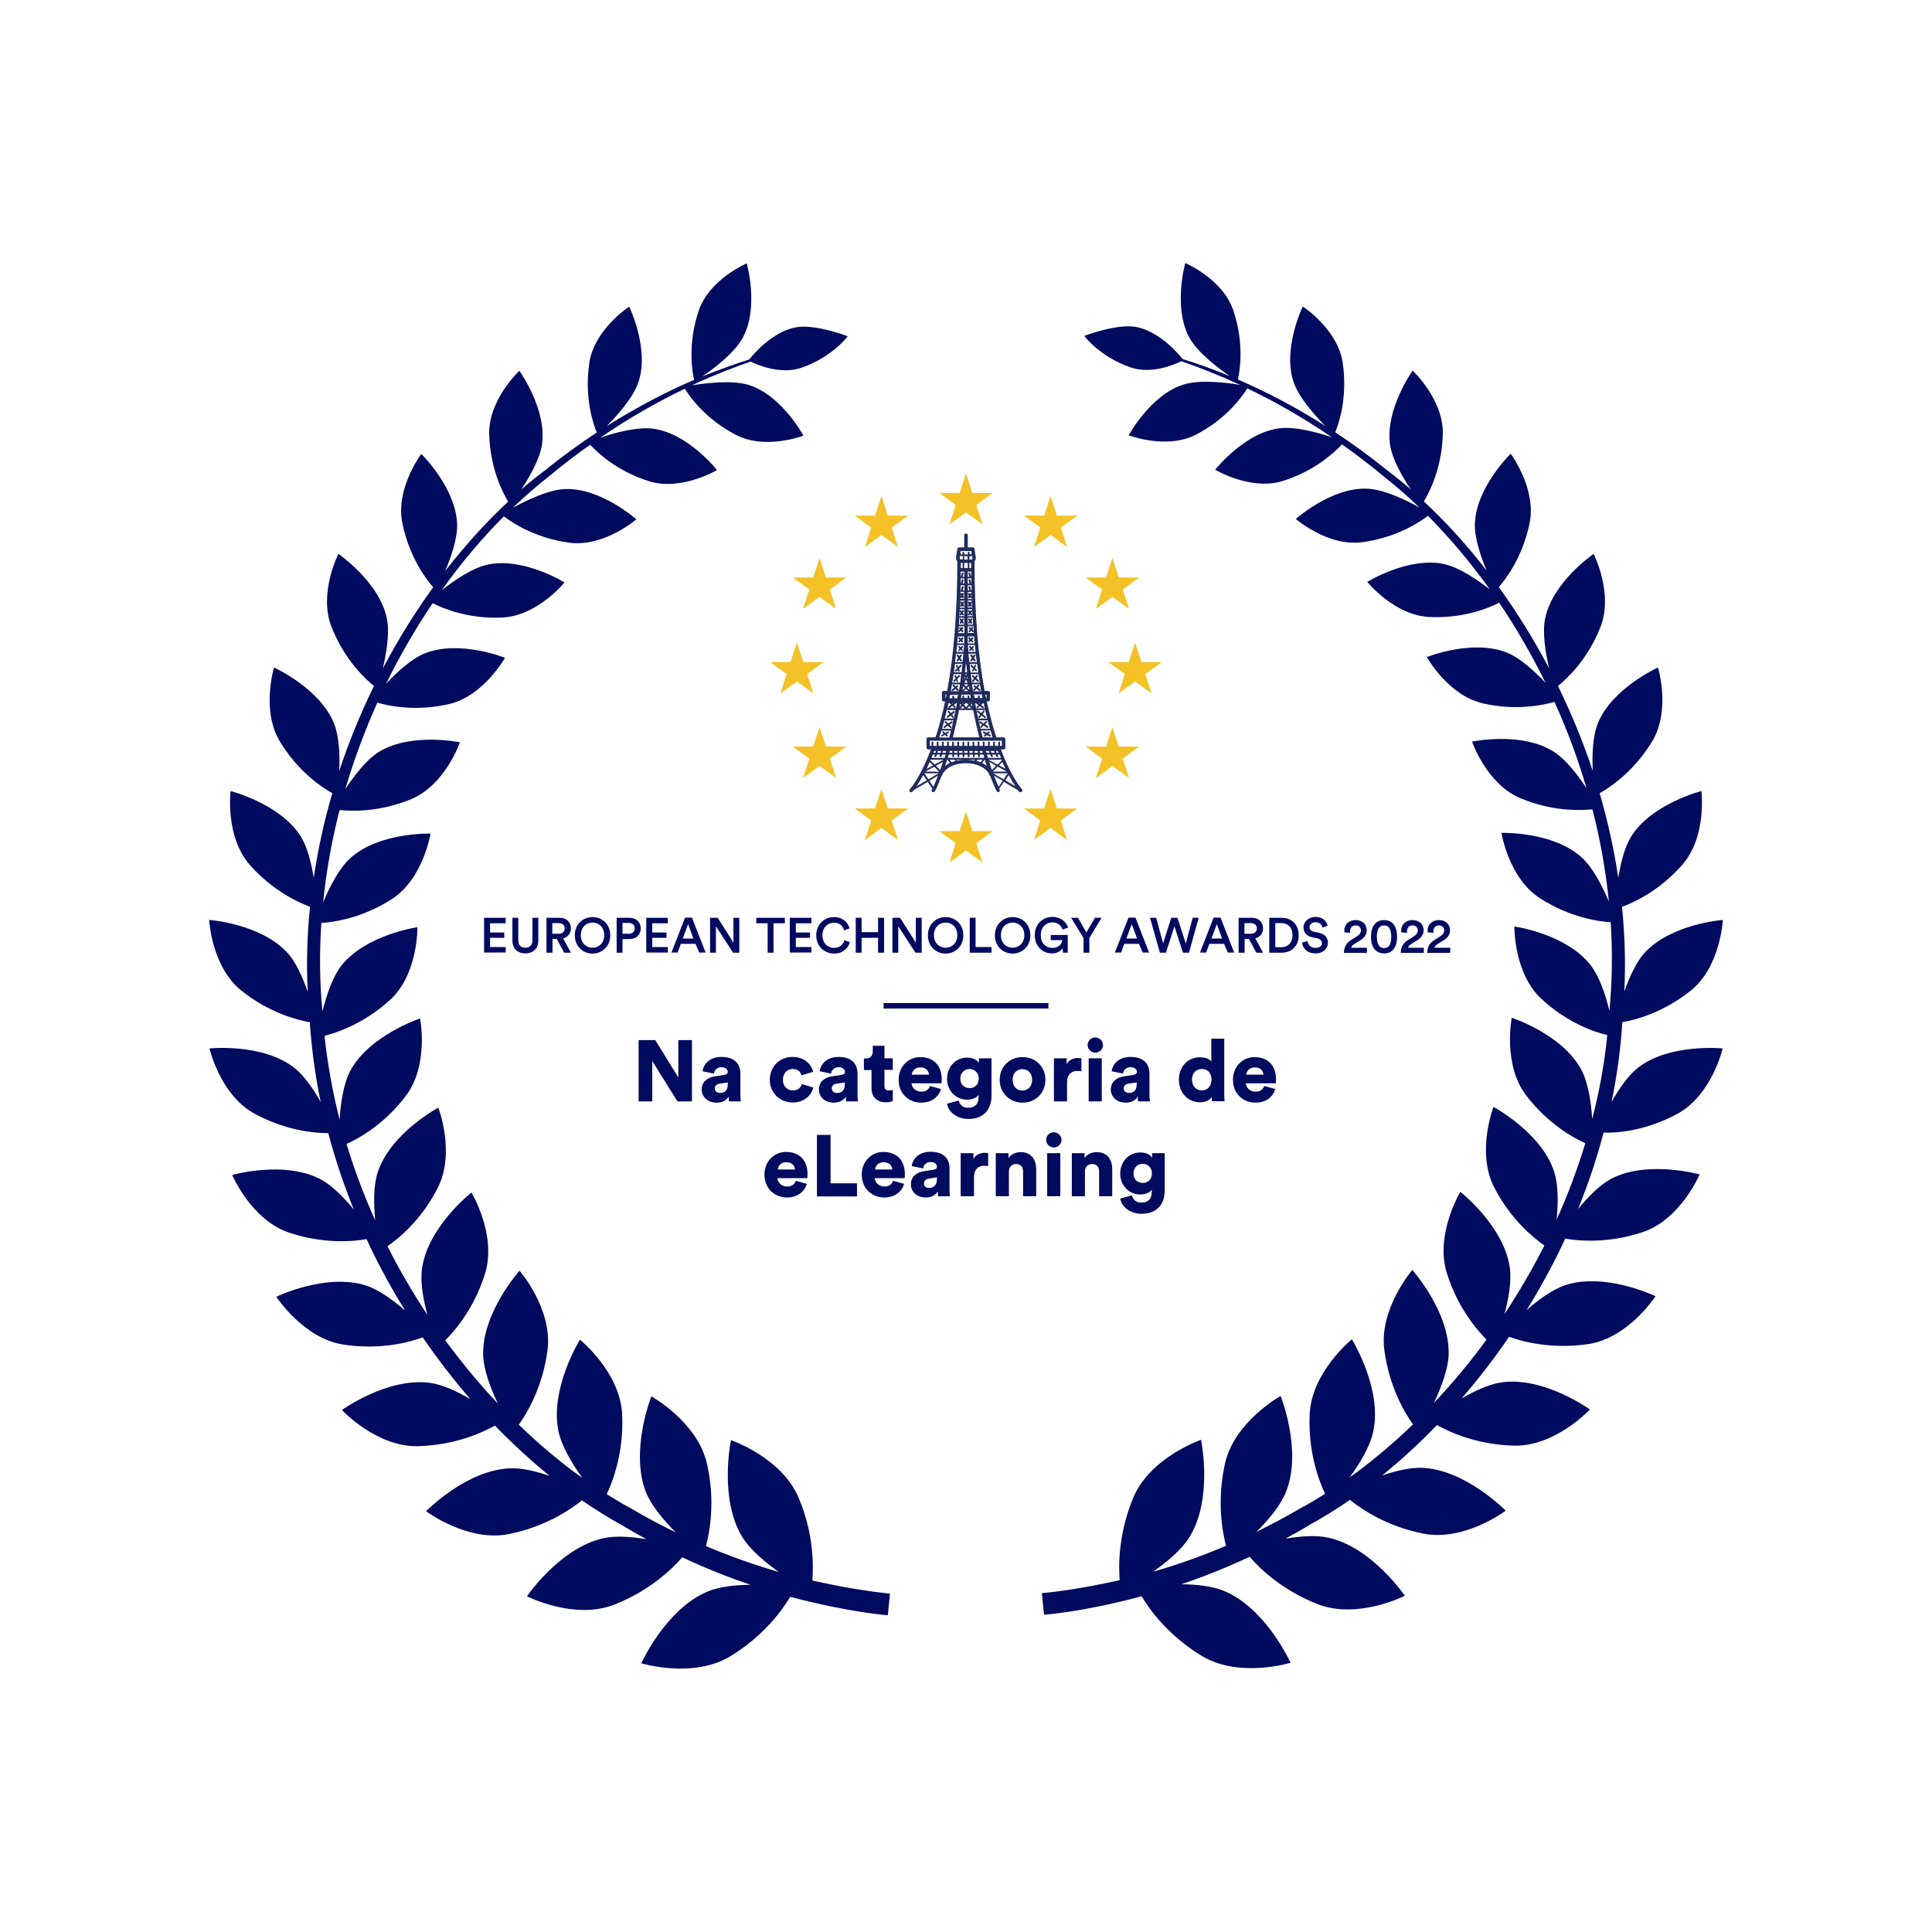
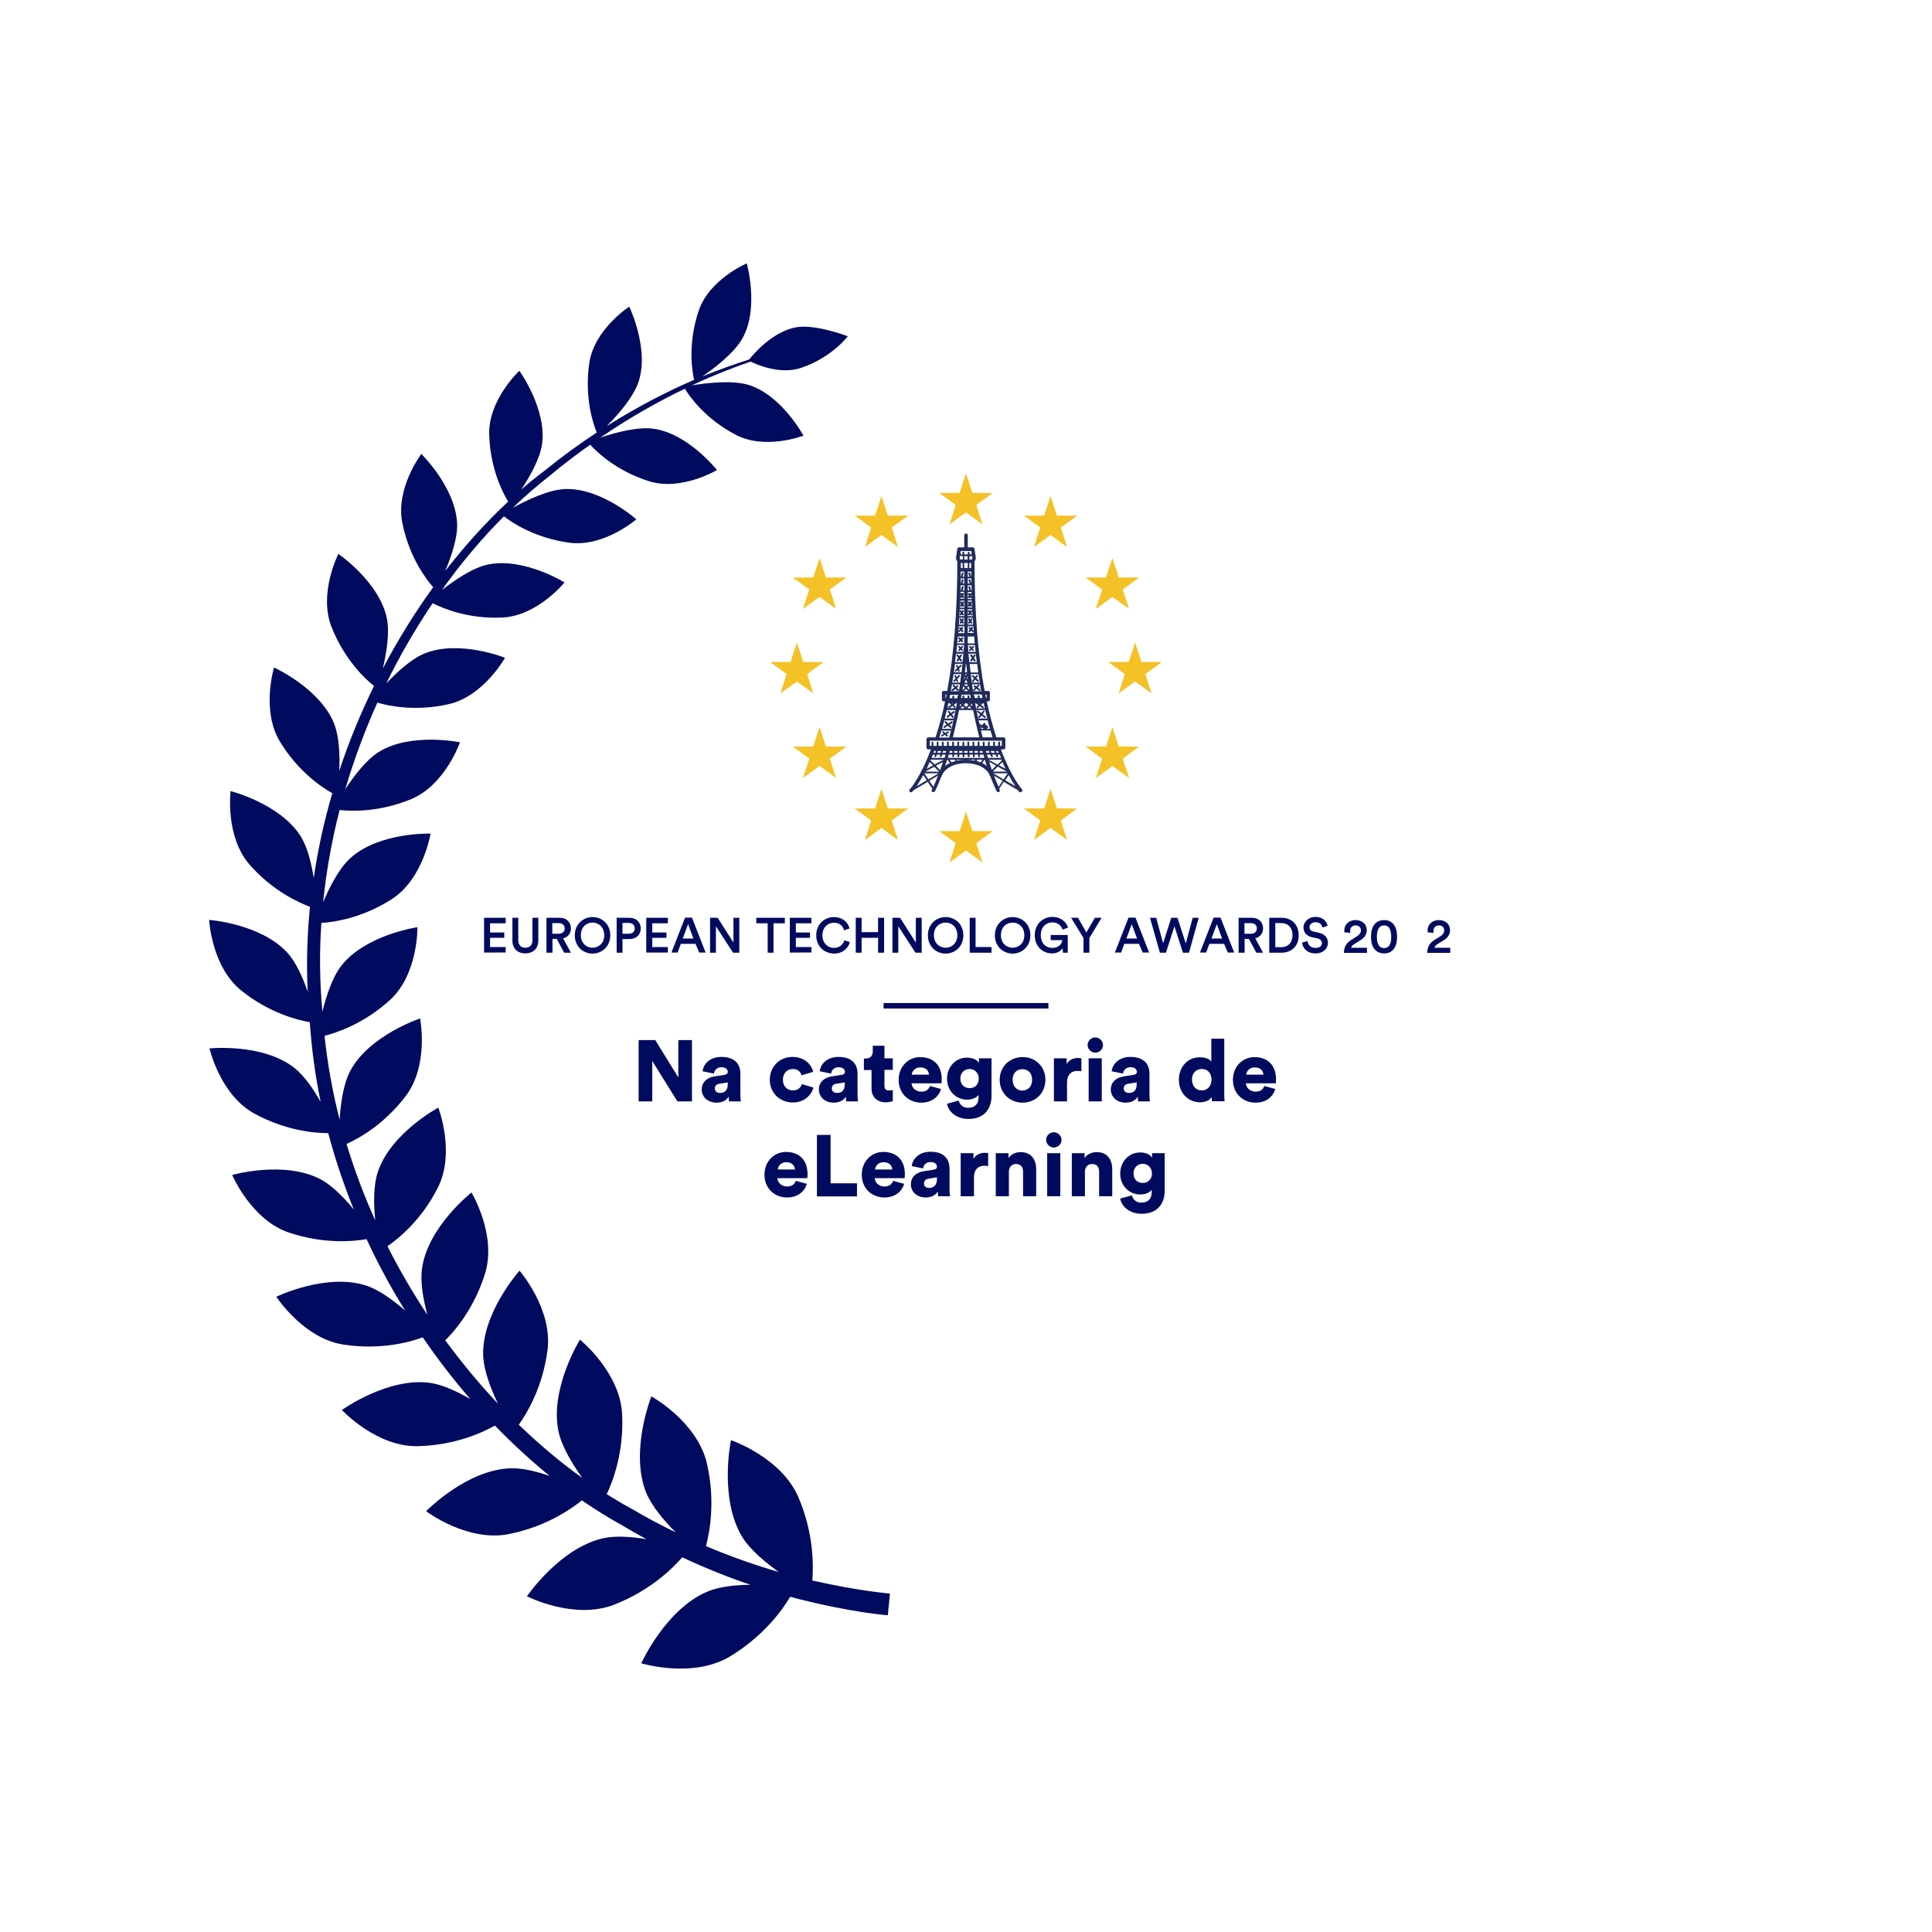
<svg xmlns="http://www.w3.org/2000/svg" version="1.1" id="Layer_1" x="0px" y="0px" viewBox="0 0 1090 1090" style="enable-background:new 0 0 1090 1090;" xml:space="preserve">
  <style type="text/css">
	.st0{fill:#000A5E;}
	.st1{fill:#FFFFFF;}
	.st2{fill:#F4C127;}
	.st3{fill:#202B5B;}
</style>
  <g>
    <g>
      <g>
        <g>
          <path class="st0" d="M458.3,891.7c0.7-9,0.7-26.6-7.6-46.4c-9.5-23-38.3-32.8-38.3-32.8s-7,33.2,6.6,55      c4.4,7,12.7,13.9,20.4,19.4c-12.4-3.6-26.2-8.3-41.1-14.6c2.2-8.5,5.3-25.6,0.6-46.3c-5.3-23.8-31.4-38.2-31.4-38.2      s-12.3,30.8-3,54.2c3.1,7.6,10,15.8,16.7,22.5c-8.1-3.9-16.4-8.3-24.9-13.3c-4.7-2.5-9.3-5.3-14-8.2c3.6-7.6,9.7-23.8,8.7-45      c-1.1-23.9-23.8-42.2-23.8-42.2s-17.2,27.7-12.1,51.8c1.8,8.5,7.8,18.3,13.4,26.2c-12.2-8.7-24.2-18.8-35.8-30      c4.7-6.6,13.5-21.3,16.2-42.1c3-23.2-15.8-44.8-15.8-44.8s-21.3,23.8-20.5,47.9c0.3,8.3,4.3,18.7,8.3,27.1      c-10.4-11-20.3-23-29.7-35.7c5.8-5.8,16.4-18.3,22.4-37.5c6.9-21.9-7.6-45.9-7.6-45.9s-24.6,19.3-27.9,42.8      c-1.1,7.7,0.7,17.6,3,26.2c-8.1-12.3-15.7-25.2-22.5-38.7c6.5-4.5,19.1-14.8,28.2-32.6c10.4-19.9,0.5-45.6,0.5-45.6      s-27,14.4-34.2,36.5c-2.5,7.6-2.3,18.2-1.4,27.1c-6.3-13.9-11.7-28.3-16.2-43.1c6.9-3.1,21.1-10.9,33.3-26.9      c13.4-17.5,8.2-43.9,8.2-43.9s-28.5,9.4-39.3,29.4c-4,7.4-5.5,18.5-6.1,27.7c-3.9-15.4-6.8-31.2-8.5-47.3      c7-1.8,22.3-6.9,37-20.3c15.9-14.6,15.4-41,15.4-41s-29.1,4.2-42.9,21.7c-5.1,6.5-8.5,17.1-10.7,25.9c-1.6-16.8-1.7-33.5-0.6-50      c6.8-0.4,22.8-2.6,39.7-13.4c17.8-11.4,21.9-37,21.9-37s-28.8-0.9-45.1,13.7c-6.5,5.8-12,16.7-15.5,25.1      c1.8-17.7,4.9-35.1,9.3-52.1c6.7,0.7,22.5,1.3,40.5-6.2c19.1-8,27.4-32,27.4-32s-27.7-5.8-45.9,5.5c-7,4.4-13.9,13.5-18.8,20.9      c5-16.9,11.1-33.2,18.1-48.8c6.4,1.9,21.5,5.1,40.1,0.9c19.8-4.4,31.9-26.2,31.9-26.2s-25.7-10.3-45.2-2.5      c-7.6,3-15.8,10.7-21.8,17c7.8-16,16.7-31.2,26.2-45.3c5.3,2.7,19.7,9,39.2,8.1c19.9-0.9,35.2-19.8,35.2-19.8      s-23-14.3-43.2-10.1c-8.7,1.8-19.1,9-26,14.4c10.9-15.4,22.7-29.3,35-41.6c4.1,3.2,17.3,12.3,37.1,14.9      C340.9,308.7,359,293,359,293s-19.8-17.7-40-17.1c-9.6,0.3-22.2,6.5-29.7,10.6c6.8-6.5,13.7-12.5,20.6-17.9      c7.8-6.5,15.5-12.4,23.1-17.7c3.5,3.9,14.7,14.8,33.2,20.6c18.2,5.7,38.3-6.3,38.3-6.3s-16.1-20.5-35.7-23.3      c-9.1-1.3-22.2,2.3-30.1,5c17.1-11.7,33.3-20.7,47.7-27.6c2.2,3.7,11.1,16.9,28.9,26.1c16.6,8.6,38,0.4,38,0.4      s-12.1-22.5-30.5-28.5c-9.6-3.1-25-1.1-32.5,0.1c12.9-6,24.2-10.3,33.2-13.4c3.9,1.9,16.9,7.5,28.6,3.5      c17.5-6,26.2-17.8,26.2-17.8s-18.1-6.9-28.9-5.1c-13.5,2.3-24.5,15.4-26.7,18.2c-7.5,2.4-16.4,5.5-26.5,9.6      c6.5-4.4,18.4-13.4,23-22.1c9.1-17.1,2.1-41.7,2.1-41.7s-21.1,8.9-27.1,26.7c-6.5,19.2-3.5,35.2-2.6,39      c-14.6,6.3-31.4,14.8-49.3,26.1c5.9-5.9,15.1-16.2,18-25.1c6.1-18.8-5.3-42.3-5.3-42.3s-19.6,12.7-22.5,31.6      c-3,20,2.4,35.2,4.2,39.4c-9.6,6.3-19.4,13.4-29.4,21.5c-4.4,3.3-8.9,6.9-13.2,10.7c4.7-7.1,10.5-17.3,11.7-25.5      c2.8-20-12.8-41.5-12.8-41.5s-17.5,16.3-17,35.8c0.5,19.3,7.7,33.1,10.7,38c-12.3,11.4-24.2,24.6-35.5,39.1      c3.3-7.9,7-18.4,6.7-26.5c-0.8-20.6-20.2-39.5-20.2-39.5s-14.7,19.4-10.7,39c3.9,19.3,13.5,31.8,17.4,36.2      c-10.3,14.2-19.8,29.5-28.4,45.8c2-8.6,4-20.2,2.2-28.5c-4.4-20.5-27.3-36.1-27.3-36.1s-11.3,22.2-3.9,41.1      c7.4,18.8,19.4,29.8,24,33.4c-7.5,15.3-14.1,31.3-19.6,47.9c0.4-8.7,0-19.5-3-26.9c-8.1-19.8-33.8-31.4-33.8-31.4      s-7.4,24.3,3.4,41.9c10.4,17.1,23.9,25.9,29.5,29c-4.6,15.5-8.1,31.5-10.5,47.8c-1.3-8.1-3.5-17.3-7.3-23.4      c-11.6-18.5-39.6-25.6-39.6-25.6s-3.2,25.7,10.8,41.6c12.9,14.7,27.4,21.2,34,23.7c-1.6,15.7-2.1,31.7-1.3,47.9      c-2.7-7.8-6.5-16.5-11.3-21.8C147.3,521.1,118,519,118,519s1.3,26.4,18.2,39.9c15.7,12.6,31.6,16.6,38.6,17.8      c1,15.3,3.1,30.3,6.1,45c-4-7.2-9.3-14.9-14.9-19.3c-18-14-47.8-10.9-47.8-10.9s6,26.3,25.4,36.8c17.8,9.7,34.1,11,41.6,11      c3.9,14.8,8.8,29.2,14.4,43.1c-5.4-6.6-12.1-13.5-18.6-17c-20.6-10.9-50-2.5-50-2.5s10.7,25.3,32,32.5c19.7,6.6,36.4,5,43.8,3.7      c6.5,14,13.8,27.5,21.8,40.3c-6.7-5.8-14.7-11.7-22-14.1c-22.6-7.3-50.7,6.3-50.7,6.3s15.3,23.6,37.9,27      c21,3.2,37.5-1.4,44.7-4.1c8.4,12.3,17.4,23.9,26.8,34.8c-7.3-4.2-15.5-8.1-22.6-9.1c-24-3.3-49.8,15.3-49.8,15.3      s19.5,21,42.9,20.4c20.8-0.5,36.3-7.6,43.4-11.6c10,10.3,20.4,19.8,30.9,28.4c-7.5-2.6-15.6-4.6-22.3-4.3      c-24.7,0.9-47.4,24.2-47.4,24.2s23.3,17.6,46.7,12.9c20.5-4.1,34.6-13.7,41.2-19c7.5,5.1,14.9,9.8,22.4,13.9      c4.7,2.8,9.4,5.5,14,8c-8.2-1.4-17.2-2.1-24.1-0.6c-24.6,5.3-43.3,32.8-43.3,32.8s26.6,13.6,49.3,4.7      c20.1-7.9,32.7-20.2,38.3-26.7c13.6,6.4,26.6,11.5,38.5,15.5c-8.4,0.1-17.3,1-23.9,3.7c-23.8,9.7-37.7,40.6-37.7,40.6      s29.1,8.9,50.3-4c18.7-11.4,29.2-25.9,33.7-33.5c34.1,9,55.1,10.4,55.1,10.4l0.6-6.1l0.6-6.1C502.2,899,485.8,897.9,458.3,891.7      z" />
        </g>
        <g>
-           <path class="st0" d="M946.5,628.3c19.3-10.5,25.4-36.8,25.4-36.8s-29.9-3-47.8,10.9c-5.6,4.4-10.8,12.1-14.9,19.3      c3.1-14.7,5.1-29.7,6.1-45c7-1.2,22.8-5.2,38.6-17.8C970.7,545.4,972,519,972,519s-29.3,2.2-44.3,18.7      c-4.8,5.4-8.6,14-11.3,21.8c0.8-16.2,0.3-32.2-1.3-47.9c6.7-2.4,21.1-9,34-23.7c14-15.9,10.8-41.6,10.8-41.6s-28,7.1-39.6,25.6      c-3.8,6.1-6,15.3-7.3,23.4c-2.4-16.3-6-32.3-10.5-47.8c5.6-3.1,19.1-12,29.5-29c10.8-17.7,3.4-41.9,3.4-41.9      s-25.8,11.6-33.9,31.4c-3,7.4-3.3,18.2-2.9,26.9c-5.5-16.6-12.2-32.6-19.6-47.9c4.6-3.7,16.7-14.6,24-33.4      c7.4-18.9-3.9-41.1-3.9-41.1s-22.9,15.6-27.3,36.1c-1.8,8.3,0.2,20,2.2,28.5c-8.6-16.3-18.2-31.7-28.4-45.9      c3.9-4.4,13.5-16.9,17.4-36.2c3.9-19.5-10.7-39-10.7-39s-19.5,18.9-20.2,39.5c-0.3,8.1,3.4,18.7,6.7,26.5      c-11.2-14.5-23.2-27.7-35.5-39.1c3-4.9,10.2-18.6,10.7-38c0.5-19.5-17-35.8-17-35.8s-15.5,21.6-12.8,41.5      c1.1,8.3,7,18.4,11.7,25.5c-4.4-3.8-8.8-7.4-13.2-10.7c-10-8.1-19.8-15.2-29.4-21.5c1.8-4.2,7.2-19.4,4.2-39.4      c-2.9-18.9-22.5-31.6-22.5-31.6s-11.4,23.5-5.3,42.3c2.9,8.9,12.1,19.2,18,25.1c-17.9-11.4-34.6-19.8-49.3-26.2      c0.9-3.9,3.9-19.8-2.6-39c-6-17.8-27.1-26.7-27.1-26.7s-6.9,24.6,2.1,41.7c4.6,8.7,16.5,17.6,23,22.1c-10.1-4.2-19-7.3-26.5-9.6      c-2.3-2.8-13.3-15.9-26.7-18.2c-10.8-1.8-28.9,5.1-28.9,5.1s8.7,11.8,26.2,17.8c11.8,4,24.7-1.6,28.6-3.5      c9.1,3.1,20.4,7.5,33.3,13.4c-7.5-1.3-22.9-3.3-32.5-0.1c-18.4,6-30.5,28.5-30.5,28.5s21.4,8.2,38-0.4      c17.8-9.2,26.7-22.5,28.9-26.1c14.4,6.9,30.6,15.9,47.7,27.6c-7.9-2.7-20.9-6.3-30.1-5c-19.6,2.8-35.7,23.3-35.7,23.3      s20.1,12.1,38.3,6.3c18.5-5.8,29.6-16.7,33.2-20.6c7.6,5.4,15.3,11.2,23.1,17.7c6.9,5.4,13.8,11.4,20.6,17.9      c-7.4-4.1-20.1-10.3-29.7-10.6c-20.2-0.7-40,17.1-40,17.1s18,15.7,37.4,13.1c19.8-2.6,33-11.7,37.1-14.9      c12.2,12.3,24,26.3,35,41.6c-6.9-5.4-17.3-12.5-26-14.4c-20.1-4.2-43.2,10.1-43.2,10.1s15.3,19,35.2,19.8      c19.5,0.9,33.9-5.3,39.2-8.1c9.5,14.1,18.3,29.3,26.2,45.3c-5.9-6.3-14.2-14-21.8-17.1c-19.5-7.8-45.2,2.5-45.2,2.5      s12,21.8,31.9,26.2c18.6,4.2,33.8,0.9,40.1-0.9c7.1,15.6,13.2,31.9,18.1,48.8c-4.8-7.4-11.7-16.5-18.8-20.9      c-18.2-11.3-45.8-5.5-45.8-5.5s8.2,24,27.4,32c18,7.5,33.8,6.9,40.5,6.2c4.4,16.9,7.5,34.3,9.3,52.1c-3.5-8.4-9-19.3-15.5-25.1      c-16.3-14.6-45.1-13.7-45.1-13.7s4,25.6,21.9,37c16.9,10.8,32.9,13,39.7,13.4c1.1,16.5,0.9,33.2-0.7,50      c-2.1-8.8-5.6-19.4-10.7-25.9c-13.8-17.6-42.9-21.7-42.9-21.7s-0.5,26.4,15.4,41c14.6,13.5,29.9,18.6,37,20.3      c-1.6,16.1-4.5,32-8.5,47.3c-0.6-9.1-2.2-20.3-6.1-27.7c-10.7-20.1-39.3-29.4-39.3-29.4s-5.2,26.5,8.2,43.9      c12.2,15.9,26.4,23.8,33.3,26.9c-4.5,14.8-9.9,29.2-16.2,43.1c0.9-8.9,1.1-19.5-1.4-27.1c-7.2-22.1-34.2-36.5-34.2-36.5      s-9.9,25.7,0.5,45.6c9.2,17.8,21.8,28.1,28.2,32.6c-6.8,13.5-14.4,26.4-22.5,38.7c2.3-8.6,4.1-18.5,3-26.2      c-3.3-23.5-27.9-42.8-27.9-42.8s-14.5,24.1-7.6,45.9c6,19.2,16.6,31.7,22.4,37.5c-9.4,12.8-19.3,24.7-29.7,35.7      c4-8.5,8-18.8,8.3-27.1c0.8-24.2-20.5-47.9-20.5-47.9S778,738.3,781,761.5c2.7,20.8,11.4,35.5,16.2,42.1      c-11.6,11.2-23.7,21.3-35.8,30c5.7-7.8,11.7-17.7,13.4-26.2c5.1-24.1-12.1-51.8-12.1-51.8s-22.7,18.4-23.8,42.2      c-1,21.2,5.1,37.4,8.7,45c-4.7,2.9-9.3,5.7-14,8.2c-8.5,5-16.8,9.3-24.8,13.3c6.7-6.6,13.6-14.8,16.7-22.5      c9.4-23.4-3-54.2-3-54.2s-26.1,14.4-31.4,38.2c-4.6,20.7-1.6,37.8,0.6,46.3c-14.8,6.3-28.6,11.1-41.1,14.6      c7.8-5.5,16.1-12.4,20.4-19.4c13.6-21.8,6.6-55,6.6-55s-28.8,9.9-38.3,32.8c-8.2,19.9-8.3,37.4-7.6,46.4      c-27.5,6.2-43.9,7.3-43.9,7.3l0.6,6.1l0.6,6.1c0,0,21-1.3,55.1-10.4c4.5,7.6,15,22.1,33.7,33.5c21.2,13,50.3,4,50.3,4      s-13.9-30.9-37.7-40.6c-6.6-2.7-15.5-3.6-23.9-3.7c11.9-4,24.9-9.1,38.5-15.5c5.6,6.5,18.2,18.8,38.3,26.7      c22.7,8.9,49.3-4.7,49.3-4.7s-18.7-27.5-43.3-32.8c-7-1.5-15.9-0.8-24.1,0.6c4.6-2.5,9.3-5.1,14-8c7.5-4.1,15-8.8,22.4-13.9      c6.7,5.4,20.8,14.9,41.2,19c23.4,4.7,46.7-12.9,46.7-12.9s-22.7-23.3-47.4-24.2c-6.7-0.2-14.8,1.8-22.3,4.3      c10.5-8.5,20.9-18,30.9-28.4c7.2,4,22.6,11.1,43.4,11.6c23.4,0.6,42.9-20.4,42.9-20.4s-25.9-18.7-49.8-15.3      c-7.1,1-15.4,4.9-22.6,9.1c9.4-10.9,18.4-22.5,26.8-34.8c7.2,2.6,23.8,7.2,44.7,4.1c22.7-3.4,37.9-27,37.9-27      s-28.1-13.6-50.7-6.3c-7.3,2.4-15.4,8.3-22,14.1c8-12.9,15.3-26.3,21.8-40.3c7.4,1.3,24.2,2.9,43.8-3.7      c21.3-7.2,32-32.5,32-32.5s-29.5-8.3-50,2.5c-6.5,3.5-13.2,10.4-18.6,17c5.7-13.9,10.5-28.3,14.4-43.1      C912.4,639.3,928.7,638,946.5,628.3z" />
-         </g>
+           </g>
      </g>
    </g>
  </g>
  <g>
    <g>
      <path class="st0" d="M273.1,537.5v-19.7h12.2v3.1h-8.8v5.2h8v3h-8v5.2h8.8v3.1H273.1z" />
      <path class="st0" d="M289.1,530.6v-12.8h3.3v12.6c0,2.8,1.5,4.3,4,4.3c2.5,0,4-1.5,4-4.3v-12.6h3.3v12.8c0,4.8-3.2,7.3-7.4,7.3    C292.3,537.9,289.1,535.4,289.1,530.6z" />
      <path class="st0" d="M314.1,529.7h-2.4v7.8h-3.4v-19.7h7.6c3.8,0,6.2,2.6,6.2,6c0,2.8-1.7,4.9-4.4,5.6l4.4,8.1h-3.8L314.1,529.7z     M315.2,526.8c2.1,0,3.4-1.2,3.4-3c0-1.8-1.3-3-3.4-3h-3.6v6H315.2z" />
      <path class="st0" d="M334.3,517.4c5.2,0,10,3.8,10,10.3c0,6.5-4.9,10.3-10,10.3c-5.2,0-10-3.8-10-10.3    C324.3,521.2,329.2,517.4,334.3,517.4z M334.3,534.7c3.3,0,6.6-2.4,6.6-7.1s-3.3-7.1-6.6-7.1c-3.3,0-6.6,2.4-6.6,7.1    S331,534.7,334.3,534.7z" />
      <path class="st0" d="M351.2,529.8v7.7h-3.3v-19.7h7.3c3.8,0,6.3,2.6,6.3,6c0,3.5-2.5,6-6.3,6H351.2z M354.7,526.8    c2.1,0,3.4-1.2,3.4-3c0-1.9-1.3-3.1-3.4-3.1h-3.5v6.1H354.7z" />
      <path class="st0" d="M364.6,537.5v-19.7h12.2v3.1H368v5.2h8v3h-8v5.2h8.8v3.1H364.6z" />
      <path class="st0" d="M392.4,532.5h-8.3l-1.8,4.9h-3.5l7.7-19.7h3.9l7.7,19.7h-3.6L392.4,532.5z M385.2,529.5h6l-3-8.1L385.2,529.5    z" />
      <path class="st0" d="M413.6,537.5l-9.7-14.9v14.9h-3.3v-19.7h4.3l8.9,14v-14h3.3v19.7H413.6z" />
      <path class="st0" d="M436.4,520.9v16.6h-3.3v-16.6h-6.4v-3.1h16.1v3.1H436.4z" />
      <path class="st0" d="M445.6,537.5v-19.7h12.2v3.1h-8.8v5.2h8v3h-8v5.2h8.8v3.1H445.6z" />
      <path class="st0" d="M460.5,527.7c0-6.4,4.8-10.3,9.9-10.3c5,0,8,2.9,8.9,6.4l-3.1,1.1c-0.6-2.4-2.4-4.3-5.7-4.3    c-3.3,0-6.5,2.4-6.5,7.1c0,4.6,3.2,7.1,6.5,7.1c3.3,0,5.2-2.1,5.9-4.3l3.1,1c-0.9,3.3-3.9,6.5-8.9,6.5    C465.2,537.9,460.5,534.1,460.5,527.7z" />
      <path class="st0" d="M495.4,537.5v-8.4h-9.3v8.4h-3.3v-19.7h3.3v8.1h9.3v-8.1h3.4v19.7H495.4z" />
      <path class="st0" d="M516.5,537.5l-9.7-14.9v14.9h-3.3v-19.7h4.3l8.9,14v-14h3.3v19.7H516.5z" />
      <path class="st0" d="M533.5,517.4c5.2,0,10,3.8,10,10.3c0,6.5-4.9,10.3-10,10.3s-10-3.8-10-10.3    C523.5,521.2,528.4,517.4,533.5,517.4z M533.5,534.7c3.3,0,6.6-2.4,6.6-7.1s-3.3-7.1-6.6-7.1c-3.3,0-6.6,2.4-6.6,7.1    S530.2,534.7,533.5,534.7z" />
      <path class="st0" d="M547.1,537.5v-19.7h3.3v16.5h9v3.2H547.1z" />
      <path class="st0" d="M571.3,517.4c5.2,0,10,3.8,10,10.3c0,6.5-4.9,10.3-10,10.3s-10-3.8-10-10.3    C561.3,521.2,566.2,517.4,571.3,517.4z M571.3,534.7c3.3,0,6.6-2.4,6.6-7.1s-3.3-7.1-6.6-7.1c-3.3,0-6.6,2.4-6.6,7.1    S568,534.7,571.3,534.7z" />
      <path class="st0" d="M599.7,537.5l-0.2-2.5c-0.9,1.4-2.9,2.9-6,2.9c-5.1,0-9.7-3.8-9.7-10.3c0-6.5,4.8-10.3,9.9-10.3    c4.8,0,7.8,2.8,8.9,6l-3.1,1.2c-0.7-2.2-2.6-4.1-5.8-4.1c-3.2,0-6.5,2.3-6.5,7.2c0,4.8,3.1,7.2,6.5,7.2c4,0,5.5-2.7,5.6-4.4h-6.5    v-2.9h9.6v10H599.7z" />
      <path class="st0" d="M604.3,517.8h3.9l4.7,8.3l4.8-8.3h3.8l-6.9,11.4v8.3h-3.3v-8.3L604.3,517.8z" />
      <path class="st0" d="M642.6,532.5h-8.3l-1.8,4.9h-3.5l7.7-19.7h3.9l7.7,19.7h-3.6L642.6,532.5z M635.5,529.5h6l-3-8.1L635.5,529.5    z" />
      <path class="st0" d="M672.9,517.8h3.4l-5.5,19.7h-3.4l-4.8-14.9l-4.8,14.9h-3.4l-5.6-19.7h3.5l3.9,14.4l4.6-14.4h3.5l4.7,14.5    L672.9,517.8z" />
      <path class="st0" d="M690.6,532.5h-8.3l-1.8,4.9h-3.5l7.7-19.7h3.9l7.7,19.7h-3.6L690.6,532.5z M683.5,529.5h6l-3-8.1L683.5,529.5    z" />
      <path class="st0" d="M704.6,529.7h-2.4v7.8h-3.4v-19.7h7.6c3.8,0,6.2,2.6,6.2,6c0,2.8-1.7,4.9-4.4,5.6l4.4,8.1h-3.8L704.6,529.7z     M705.7,526.8c2.1,0,3.4-1.2,3.4-3c0-1.8-1.3-3-3.4-3h-3.6v6H705.7z" />
      <path class="st0" d="M716.1,537.5v-19.7h7c5.4,0,9.6,3.6,9.6,9.9c0,6.3-4.3,9.8-9.6,9.8H716.1z M722.9,534.4    c3.4,0,6.3-2.2,6.3-6.8c0-4.6-2.8-6.8-6.2-6.8h-3.5v13.6H722.9z" />
      <path class="st0" d="M746.1,523.3c-0.2-1.2-1.2-3-3.9-3c-2,0-3.4,1.3-3.4,2.8c0,1.3,0.8,2.2,2.3,2.5l2.8,0.6    c3.5,0.7,5.3,2.9,5.3,5.7c0,3.1-2.5,6-7,6c-5,0-7.3-3.2-7.6-6.1l3.1-0.9c0.2,2.1,1.7,3.9,4.5,3.9c2.4,0,3.6-1.2,3.6-2.7    c0-1.3-0.9-2.3-2.6-2.7l-2.8-0.6c-3-0.6-5-2.6-5-5.5c0-3.3,3-6,6.7-6c4.6,0,6.4,2.8,6.9,5L746.1,523.3z" />
      <path class="st0" d="M758.5,526c0-0.2-0.1-0.7-0.1-1c0-3.1,2.3-5.9,6.4-5.9c4,0,6.3,2.6,6.3,5.7c0,2.3-1.3,4.3-3.5,5.6l-3.5,2.2    c-0.9,0.5-1.6,1.2-1.8,2.1h8.9v2.9h-13c0.1-3.1,1.1-5.5,4.3-7.4l3-1.9c1.6-1,2.3-2.1,2.3-3.4c0-1.5-1-2.8-3-2.8    c-2.1,0-3.1,1.5-3.1,3.3c0,0.3,0.1,0.6,0.1,0.9L758.5,526z" />
      <path class="st0" d="M775.1,522c1.2-1.8,3.1-2.9,5.8-2.9c2.7,0,4.6,1.2,5.7,2.9c1.2,1.8,1.6,4.1,1.6,6.5s-0.4,4.6-1.6,6.5    c-1.2,1.8-3,2.9-5.7,2.9c-2.7,0-4.6-1.2-5.8-2.9c-1.2-1.8-1.6-4.1-1.6-6.5S773.9,523.8,775.1,522z M778.1,533.6    c0.6,0.8,1.5,1.3,2.8,1.3c1.3,0,2.1-0.5,2.8-1.3c0.9-1.1,1.2-2.9,1.2-5.1c0-2.3-0.4-4-1.2-5.1c-0.6-0.8-1.5-1.3-2.8-1.3    c-1.3,0-2.2,0.5-2.8,1.3c-0.9,1.1-1.3,2.9-1.3,5.1C776.8,530.8,777.2,532.5,778.1,533.6z" />
-       <path class="st0" d="M790.6,526c0-0.2-0.1-0.7-0.1-1c0-3.1,2.3-5.9,6.4-5.9c4,0,6.3,2.6,6.3,5.7c0,2.3-1.3,4.3-3.5,5.6l-3.5,2.2    c-0.9,0.5-1.6,1.2-1.8,2.1h8.9v2.9h-13c0.1-3.1,1.1-5.5,4.3-7.4l3-1.9c1.6-1,2.3-2.1,2.3-3.4c0-1.5-1-2.8-3-2.8    c-2.1,0-3.1,1.5-3.1,3.3c0,0.3,0.1,0.6,0.1,0.9L790.6,526z" />
      <path class="st0" d="M805.5,526c0-0.2-0.1-0.7-0.1-1c0-3.1,2.3-5.9,6.4-5.9c4,0,6.3,2.6,6.3,5.7c0,2.3-1.3,4.3-3.5,5.6l-3.5,2.2    c-0.9,0.5-1.6,1.2-1.8,2.1h8.9v2.9h-13c0.1-3.1,1.1-5.5,4.3-7.4l3-1.9c1.6-1,2.3-2.1,2.3-3.4c0-1.5-1-2.8-3-2.8    c-2.1,0-3.1,1.5-3.1,3.3c0,0.3,0.1,0.6,0.1,0.9L805.5,526z" />
    </g>
  </g>
  <g>
    <g>
      <path class="st0" d="M382.2,621.4L368,598.6v22.8h-7.7v-34.6h9.4l13,21.1v-21.1h7.7v34.6H382.2z" />
      <path class="st0" d="M403.1,607.3l5.7-0.9c1.3-0.2,1.8-0.8,1.8-1.7c0-1.4-1.2-2.6-3.6-2.6c-2.6,0-4,1.8-4.2,3.6l-6.4-1.3    c0.3-3.5,3.5-8.1,10.6-8.1c7.9,0,10.7,4.4,10.7,9.4v11.9c0,1.9,0.2,3.5,0.3,3.8h-6.7c0-0.2-0.2-1.1-0.2-2.7    c-1.3,2.1-3.6,3.4-6.8,3.4c-5.3,0-8.4-3.5-8.4-7.4C395.9,610.4,399.1,607.9,403.1,607.3z M410.6,611.8v-1.1l-4.6,0.7    c-1.6,0.2-2.7,1-2.7,2.7c0,1.3,0.8,2.5,2.9,2.5C408.3,616.7,410.6,615.6,410.6,611.8z" />
      <path class="st0" d="M441.7,609.2c0,3.9,2.6,6,5.7,6c2.9,0,4.5-1.8,5-3.6l6.5,2c-1.1,4.2-5.1,8.4-11.6,8.4c-7.2,0-13-5.3-13-12.8    c0-7.6,5.7-12.9,12.8-12.9c6.7,0,10.6,4.1,11.7,8.4l-6.6,2c-0.5-1.9-2-3.6-4.9-3.6C444.2,603.2,441.7,605.3,441.7,609.2z" />
      <path class="st0" d="M469.2,607.3l5.7-0.9c1.3-0.2,1.8-0.8,1.8-1.7c0-1.4-1.2-2.6-3.6-2.6c-2.6,0-4,1.8-4.2,3.6l-6.4-1.3    c0.3-3.5,3.5-8.1,10.6-8.1c7.9,0,10.7,4.4,10.7,9.4v11.9c0,1.9,0.2,3.5,0.3,3.8h-6.7c0-0.2-0.2-1.1-0.2-2.7    c-1.3,2.1-3.6,3.4-6.8,3.4c-5.3,0-8.4-3.5-8.4-7.4C462,610.4,465.2,607.9,469.2,607.3z M476.6,611.8v-1.1l-4.6,0.7    c-1.6,0.2-2.7,1-2.7,2.7c0,1.3,0.8,2.5,2.9,2.5C474.4,616.7,476.6,615.6,476.6,611.8z" />
      <path class="st0" d="M499,597.1h4.7v6.5H499v9.1c0,2,1.1,2.5,2.7,2.5c0.8,0,1.5-0.1,2-0.2v6.2c-0.3,0.1-1.5,0.7-3.9,0.7    c-5,0-8.1-3-8.1-7.8v-10.4h-4.3v-6.5h1.2c2.5,0,3.8-1.7,3.8-4V590h6.6V597.1z" />
      <path class="st0" d="M530.9,614.4c-1.2,4.2-5,7.7-11.2,7.7c-6.7,0-12.7-4.8-12.7-12.9c0-7.8,5.8-12.8,12.1-12.8    c7.5,0,12.2,4.6,12.2,12.5c0,1-0.1,2.1-0.1,2.3h-16.9c0.1,2.7,2.6,4.7,5.5,4.7c2.7,0,4.2-1.3,4.9-3.2L530.9,614.4z M524.1,606.3    c-0.1-1.9-1.4-4.1-4.9-4.1c-3.1,0-4.7,2.3-4.8,4.1H524.1z" />
      <path class="st0" d="M540.9,620.9c0.5,2.3,2.4,4.1,5.2,4.1c3.7,0,6-1.8,6-6.2v-1.1c-0.9,1.3-3,2.7-6.5,2.7    c-6.4,0-11.3-5.1-11.3-11.8c0-6.4,4.6-11.9,11.3-11.9c4,0,6.1,1.8,6.7,3v-2.6h7.1v21.2c0,7-3.9,13-13,13c-7,0-11.4-4.3-12.1-8.6    L540.9,620.9z M552.2,608.5c0-3.3-2.4-5.4-5.2-5.4s-5.2,2.1-5.2,5.4c0,3.3,2.2,5.4,5.2,5.4C550.1,613.9,552.2,611.8,552.2,608.5z" />
      <path class="st0" d="M589.8,609.2c0,7.5-5.6,12.9-12.9,12.9c-7.2,0-12.9-5.4-12.9-12.9s5.7-12.8,12.9-12.8    C584.1,596.3,589.8,601.7,589.8,609.2z M582.3,609.2c0-4.1-2.6-6-5.5-6c-2.8,0-5.5,1.9-5.5,6c0,4.1,2.7,6.1,5.5,6.1    C579.7,615.2,582.3,613.3,582.3,609.2z" />
      <path class="st0" d="M610,604.4c-0.8-0.2-1.6-0.2-2.3-0.2c-3,0-5.7,1.8-5.7,6.6v10.6h-7.4v-24.3h7.2v3.3c1.3-2.7,4.3-3.5,6.3-3.5    c0.7,0,1.5,0.1,2,0.2V604.4z" />
      <path class="st0" d="M617.9,585.3c2.4,0,4.4,2,4.4,4.3c0,2.4-2,4.3-4.4,4.3c-2.3,0-4.3-2-4.3-4.3    C613.6,587.3,615.6,585.3,617.9,585.3z M614.2,621.4v-24.3h7.4v24.3H614.2z" />
      <path class="st0" d="M633.9,607.3l5.7-0.9c1.3-0.2,1.8-0.8,1.8-1.7c0-1.4-1.2-2.6-3.6-2.6c-2.6,0-4,1.8-4.2,3.6l-6.4-1.3    c0.3-3.5,3.5-8.1,10.6-8.1c7.9,0,10.7,4.4,10.7,9.4v11.9c0,1.9,0.2,3.5,0.3,3.8h-6.7c0-0.2-0.2-1.1-0.2-2.7    c-1.3,2.1-3.6,3.4-6.8,3.4c-5.3,0-8.4-3.5-8.4-7.4C626.7,610.4,629.9,607.9,633.9,607.3z M641.3,611.8v-1.1l-4.6,0.7    c-1.6,0.2-2.7,1-2.7,2.7c0,1.3,0.8,2.5,2.9,2.5C639.1,616.7,641.3,615.6,641.3,611.8z" />
      <path class="st0" d="M690.7,617c0,2.2,0.1,3.8,0.2,4.3h-7.1c0-0.3-0.2-1.4-0.2-2.3c-1.1,1.7-3.6,2.9-6.5,2.9    c-6.8,0-12-5.3-12-12.7c0-7.2,4.9-12.7,11.8-12.7c4.2,0,6,1.6,6.5,2.5v-13h7.3V617z M678,615.2c2.9,0,5.5-2.1,5.5-6.1    c0-4.1-2.6-6-5.5-6s-5.5,2-5.5,6C672.6,613.2,675.1,615.2,678,615.2z" />
      <path class="st0" d="M719.5,614.4c-1.2,4.2-5,7.7-11.2,7.7c-6.7,0-12.7-4.8-12.7-12.9c0-7.8,5.8-12.8,12.1-12.8    c7.5,0,12.2,4.6,12.2,12.5c0,1-0.1,2.1-0.1,2.3h-16.9c0.1,2.7,2.6,4.7,5.5,4.7c2.7,0,4.2-1.3,4.9-3.2L719.5,614.4z M712.8,606.3    c-0.1-1.9-1.4-4.1-4.9-4.1c-3.1,0-4.7,2.3-4.8,4.1H712.8z" />
      <path class="st0" d="M455.2,667.9c-1.2,4.2-5,7.7-11.2,7.7c-6.7,0-12.7-4.8-12.7-12.9c0-7.8,5.8-12.8,12.1-12.8    c7.5,0,12.2,4.6,12.2,12.5c0,1-0.1,2.2-0.1,2.3h-16.9c0.1,2.7,2.6,4.7,5.5,4.7c2.7,0,4.2-1.3,4.9-3.2L455.2,667.9z M448.5,659.8    c-0.1-1.9-1.4-4.1-4.9-4.1c-3.1,0-4.7,2.3-4.8,4.1H448.5z" />
      <path class="st0" d="M460.9,674.9v-34.6h7.7v27.3h14.9v7.4H460.9z" />
      <path class="st0" d="M510.1,667.9c-1.2,4.2-5,7.7-11.2,7.7c-6.7,0-12.7-4.8-12.7-12.9c0-7.8,5.8-12.8,12.1-12.8    c7.5,0,12.2,4.6,12.2,12.5c0,1-0.1,2.2-0.1,2.3h-16.9c0.1,2.7,2.6,4.7,5.5,4.7c2.7,0,4.2-1.3,4.9-3.2L510.1,667.9z M503.4,659.8    c-0.1-1.9-1.4-4.1-4.9-4.1c-3.1,0-4.7,2.3-4.8,4.1H503.4z" />
      <path class="st0" d="M521.1,660.8l5.7-0.9c1.3-0.2,1.8-0.8,1.8-1.7c0-1.4-1.2-2.6-3.6-2.6c-2.6,0-4,1.8-4.2,3.6l-6.4-1.3    c0.3-3.5,3.5-8.1,10.6-8.1c7.9,0,10.7,4.4,10.7,9.4v11.9c0,1.9,0.2,3.5,0.3,3.8h-6.7c0-0.2-0.2-1.1-0.2-2.7    c-1.3,2.1-3.6,3.4-6.8,3.4c-5.3,0-8.4-3.5-8.4-7.4C513.9,663.9,517.1,661.4,521.1,660.8z M528.6,665.3v-1.1L524,665    c-1.6,0.2-2.7,1-2.7,2.7c0,1.3,0.8,2.5,2.9,2.5C526.3,670.2,528.6,669.1,528.6,665.3z" />
      <path class="st0" d="M557.5,657.9c-0.8-0.2-1.6-0.2-2.3-0.2c-3,0-5.7,1.8-5.7,6.6v10.6H542v-24.3h7.2v3.3c1.3-2.7,4.3-3.5,6.3-3.5    c0.7,0,1.5,0.1,2,0.2V657.9z" />
      <path class="st0" d="M569.2,674.9h-7.4v-24.3h7.2v2.8c1.3-2.3,4.3-3.4,6.8-3.4c6.1,0,8.8,4.3,8.8,9.7v15.2h-7.4v-14    c0-2.4-1.3-4.2-4-4.2c-2.4,0-4,1.8-4,4.2V674.9z" />
      <path class="st0" d="M594.5,638.8c2.4,0,4.4,2,4.4,4.3c0,2.4-2,4.3-4.4,4.3c-2.3,0-4.3-2-4.3-4.3    C590.2,640.8,592.1,638.8,594.5,638.8z M590.8,674.9v-24.3h7.4v24.3H590.8z" />
      <path class="st0" d="M612.1,674.9h-7.4v-24.3h7.2v2.8c1.3-2.3,4.3-3.4,6.8-3.4c6.1,0,8.8,4.3,8.8,9.7v15.2h-7.4v-14    c0-2.4-1.3-4.2-4-4.2c-2.4,0-4,1.8-4,4.2V674.9z" />
      <path class="st0" d="M638.6,674.4c0.5,2.3,2.4,4.1,5.2,4.1c3.7,0,6-1.8,6-6.2v-1.1c-0.9,1.3-3,2.7-6.5,2.7    c-6.4,0-11.3-5.1-11.3-11.8c0-6.4,4.6-11.9,11.3-11.9c4,0,6.1,1.8,6.7,3v-2.6h7.1v21.2c0,7-3.9,13-13,13c-7,0-11.4-4.3-12.1-8.6    L638.6,674.4z M649.9,662c0-3.3-2.4-5.4-5.2-5.4c-2.8,0-5.2,2.1-5.2,5.4c0,3.3,2.2,5.4,5.2,5.4C647.7,667.4,649.9,665.3,649.9,662    z" />
    </g>
  </g>
  <rect x="498.5" y="565.9" class="st0" width="93" height="3.1" />
  <g>
    <g>
      <g>
        <polygon class="st2" points="640.4,362.5 644,373.5 655.5,373.5 646.2,380.3 649.7,391.2 640.4,384.5 631.1,391.2 634.6,380.3      625.3,373.5 636.8,373.5    " />
        <polygon class="st2" points="627.6,314.8 631.2,325.8 642.7,325.8 633.4,332.6 637,343.5 627.6,336.8 618.3,343.5 621.8,332.6      612.5,325.8 624,325.8    " />
        <polygon class="st2" points="592.7,279.9 596.3,290.9 607.8,290.9 598.5,297.6 602,308.6 592.7,301.8 583.4,308.6 586.9,297.6      577.6,290.9 589.1,290.9    " />
        <polygon class="st2" points="545,267.1 548.6,278.1 560.1,278.1 550.8,284.9 554.3,295.8 545,289.1 535.7,295.8 539.2,284.9      529.9,278.1 541.4,278.1    " />
        <polygon class="st2" points="497.3,279.9 500.9,290.9 512.4,290.9 503.1,297.6 506.6,308.6 497.3,301.8 488,308.6 491.5,297.6      482.2,290.9 493.7,290.9    " />
        <polygon class="st2" points="462.4,314.8 466,325.8 477.5,325.8 468.2,332.6 471.7,343.5 462.4,336.8 453,343.5 456.6,332.6      447.3,325.8 458.8,325.8    " />
        <polygon class="st2" points="627.6,410.2 631.2,421.2 642.7,421.2 633.4,428 637,438.9 627.6,432.2 618.3,438.9 621.8,428      612.5,421.2 624,421.2    " />
        <polygon class="st2" points="449.6,362.5 453.2,373.5 464.7,373.5 455.4,380.3 458.9,391.2 449.6,384.5 440.3,391.2 443.8,380.3      434.5,373.5 446,373.5    " />
        <polygon class="st2" points="462.4,410.2 466,421.2 477.5,421.2 468.2,428 471.7,438.9 462.4,432.1 453.1,438.9 456.6,428      447.3,421.2 458.8,421.2    " />
        <polygon class="st2" points="497.3,445.1 500.9,456.1 512.4,456.1 503.1,462.9 506.6,473.9 497.3,467.1 488,473.9 491.5,462.9      482.2,456.1 493.7,456.1    " />
        <polygon class="st2" points="545,457.9 548.6,468.9 560.1,468.9 550.8,475.7 554.3,486.6 545,479.8 535.7,486.6 539.2,475.7      529.9,468.9 541.4,468.9    " />
        <polygon class="st2" points="592.7,445.1 596.3,456.1 607.8,456.1 598.5,462.9 602,473.9 592.7,467.1 583.4,473.9 586.9,462.9      577.6,456.1 589.1,456.1    " />
      </g>
    </g>
    <g>
      <path class="st3" d="M576.6,445.3c-0.1-0.1-5.9-6.4-11.9-22.5h1.5c0.5,0,1-0.4,1-1V417c0-0.5-0.4-1-1-1h-4.1    c-2-6.2-3.8-13-5.4-20.3h0.8c0.5,0,1-0.4,1-1v-3.9c0-0.5-0.4-1-1-1h-2c-3.8-20.5-5.7-45-5.7-73.2c0,0,0.1,0,0.1-0.1    c0.5-0.6,0.7-1.3,0.6-2.1l-0.7-4.8c-0.1-0.5-0.5-0.8-1-0.8H546v-6.8c0-0.5-0.4-1-1-1s-1,0.4-1,1v6.8h-2.9c-0.5,0-0.9,0.4-1,0.8    l-0.7,4.8c-0.1,0.8,0.1,1.6,0.6,2.1c0,0,0.1,0,0.1,0.1c0,28.1-1.9,52.6-5.7,73.2h-2c-0.5,0-1,0.4-1,1v3.9c0,0.5,0.4,1,1,1h0.8    c-1.5,7.3-3.3,14.1-5.4,20.3h-4.1c-0.5,0-1,0.4-1,1v4.8c0,0.5,0.4,1,1,1h1.5c-6,16.1-11.8,22.4-11.9,22.5c-0.4,0.4-0.3,1,0,1.4    c0.2,0.2,0.4,0.3,0.7,0.3c0.3,0,0.5-0.1,0.7-0.3c0.1-0.1,0.4-0.4,0.9-1l7.8-4.6l2.6,3.9c-0.2,0.3-0.3,0.5-0.3,0.5    c-0.3,0.5-0.1,1.1,0.4,1.3c0.1,0.1,0.3,0.1,0.5,0.1c0.3,0,0.7-0.2,0.9-0.5c0.1-0.2,1.5-2.9,3.6-8.4c0.1-0.1,0.2-0.2,0.3-0.4    c0.9-2.8,5.2-7,13.5-7c8.3,0,12.7,4.2,13.5,7c0.1,0.2,0.2,0.3,0.3,0.4c2.1,5.5,3.5,8.2,3.6,8.4c0.2,0.3,0.5,0.5,0.8,0.5    c0.2,0,0.3,0,0.5-0.1c0.5-0.3,0.6-0.8,0.4-1.3c0,0-0.1-0.2-0.3-0.5l2.6-3.9l7.8,4.6c0.5,0.6,0.8,1,0.9,1c0.2,0.2,0.4,0.3,0.7,0.3    c0.2,0,0.5-0.1,0.7-0.3C576.9,446.3,576.9,445.6,576.6,445.3z M551,429.3l0.3-0.5c0-0.1,0-0.1,0-0.2h3l-1.1,1.5    C552.5,429.8,551.7,429.5,551,429.3z M535,427.6l-0.2-0.3c0,0,0,0,0,0c0.2-0.5,0.3-1.1,0.5-1.6h2v1c0,0.3,0.2,0.5,0.5,0.5    s0.5-0.2,0.5-0.5v-1h1.9v1c0,0.3,0.2,0.5,0.5,0.5s0.5-0.2,0.5-0.5v-1h1.9v1c0,0.3,0.2,0.5,0.5,0.5c0.3,0,0.5-0.2,0.5-0.5v-1h1.9v1    c0,0.3,0.2,0.5,0.5,0.5c0.3,0,0.5-0.2,0.5-0.5v-1h1.9v1c0,0.3,0.2,0.5,0.5,0.5c0.3,0,0.5-0.2,0.5-0.5v-1h1.9v1    c0,0.3,0.2,0.5,0.5,0.5s0.5-0.2,0.5-0.5v-1h2c0.2,0.6,0.3,1.1,0.5,1.6c0,0,0,0,0,0l-0.2,0.3H535z M538.8,428.8l0.3,0.5    c-0.8,0.2-1.5,0.5-2.2,0.8l-1.1-1.5h3C538.7,428.6,538.8,428.7,538.8,428.8z M527,423.7h1.1l-0.3,1h-1.2    C526.8,424.4,526.9,424.1,527,423.7z M568,435.3h-7.9l2.8-2.8L568,435.3C568,435.3,568,435.3,568,435.3z M563.6,431.8l1.9-1.9    c0.6,1.4,1.2,2.6,1.8,3.8L563.6,431.8z M557.7,428.6h7.3c0.1,0.1,0.1,0.3,0.2,0.4l-2.4,2.4L557.7,428.6    C557.7,428.6,557.7,428.6,557.7,428.6z M557.4,427.6c-0.2-0.6-0.4-1.3-0.6-1.9h1.9l0.4,1.1c0.1,0.2,0.3,0.3,0.5,0.3    c0.1,0,0.1,0,0.2,0c0.3-0.1,0.4-0.4,0.3-0.6l-0.3-0.8h1.9l0.4,1.1c0.1,0.2,0.3,0.3,0.5,0.3c0.1,0,0.1,0,0.2,0    c0.3-0.1,0.4-0.4,0.3-0.6l-0.3-0.8h1.2c0.3,0.7,0.5,1.3,0.8,1.9H557.4z M529.1,423.7h1.9l-0.3,1h-1.9l0.3-0.8    C529.1,423.8,529.1,423.8,529.1,423.7z M532,423.9c0-0.1,0-0.1,0-0.2h1.8c-0.1,0.3-0.2,0.6-0.3,1h-1.8L532,423.9z M535.8,423.7    h1.5v1h-1.7C535.6,424.4,535.7,424.1,535.8,423.7z M538.3,423.7h1.9v1h-1.9V423.7z M541.1,423.7h1.9v1h-1.9V423.7z M544,423.7h1.9    v1H544V423.7z M546.9,423.7h1.9v1h-1.9V423.7z M549.8,423.7h1.9v1h-1.9V423.7z M552.7,423.7h1.5c0.1,0.3,0.2,0.6,0.3,1h-1.7V423.7    z M556.2,423.7h1.8c0,0.1,0,0.1,0,0.2l0.3,0.8h-1.8C556.4,424.4,556.3,424.1,556.2,423.7z M560.9,423.7c0,0.1,0,0.1,0,0.2l0.3,0.8    h-1.9l-0.3-1H560.9z M561.9,423.7h1.1c0.1,0.3,0.2,0.6,0.4,1h-1.2L561.9,423.7z M526.3,425.7h1.2l-0.3,0.8    c-0.1,0.3,0.1,0.5,0.3,0.6c0.1,0,0.1,0,0.2,0c0.2,0,0.4-0.1,0.5-0.3l0.4-1.1h1.9l-0.3,0.8c-0.1,0.3,0.1,0.5,0.3,0.6    c0.1,0,0.1,0,0.2,0c0.2,0,0.4-0.1,0.5-0.3l0.4-1.1h1.9c-0.2,0.7-0.4,1.3-0.6,1.9h-7.2C525.7,427,526,426.3,526.3,425.7z     M525.1,428.6h7.3c0,0,0,0,0,0l-5.1,2.7l-2.4-2.4C525,428.8,525,428.7,525.1,428.6z M524.5,429.9l1.9,1.9l-3.6,2    C523.3,432.6,523.9,431.3,524.5,429.9z M522,435.3l5.1-2.7l2.8,2.8L522,435.3C522,435.3,522,435.3,522,435.3z M521.5,436.3h8.1    l-5.8,3.4L521.5,436.3C521.5,436.3,521.5,436.3,521.5,436.3z M530.4,434.5L528,432l4-2.1C531.4,431.6,530.9,433.1,530.4,434.5z     M562,432l-2.4,2.4c-0.5-1.4-1-2.9-1.5-4.6L562,432z M568.5,436.3C568.5,436.3,568.5,436.3,568.5,436.3l-2.3,3.4l-5.8-3.4H568.5z     M532.8,406.4h5.1c-0.4,1.7-0.7,3.3-1.1,4.8h-5.3C531.9,409.6,532.3,408,532.8,406.4z M535.1,396.7h0.6c0,0,0,0,0,0l0.9,0.9    l-1.4,1c-0.2,0.1-0.3,0.4-0.1,0.7c0.1,0.1,0.2,0.2,0.4,0.2c0.1,0,0.2,0,0.3-0.1l1.6-1.1l1,1c0.1,0.1,0.2,0.1,0.3,0.1    c0.1,0,0.2,0,0.3-0.1c0.2-0.2,0.2-0.5,0-0.7l-0.9-0.9l1.4-1c0,0,0.1-0.1,0.1-0.1h0.3c-0.2,1-0.4,2-0.5,2.9h-4.8    C534.6,398.7,534.9,397.7,535.1,396.7z M538,380.3h4.3c-0.2,1.7-0.4,3.3-0.6,4.8h-4.5C537.5,383.6,537.8,382,538,380.3z     M540,363.9h3.9c-0.1,1.3-0.2,2.6-0.3,3.9h-4C539.7,366.5,539.9,365.2,540,363.9z M541.6,315.5c-0.1-0.1-0.2-0.4-0.1-0.6l0.2-1.5    l0.1,0.1c0.1,0.1,0.2,0.2,0.4,0.2h1v1.9h-1C541.9,315.7,541.7,315.6,541.6,315.5z M544,313.8h1.9v1.9H544V313.8z M548.4,313.4    l0.2,1.5c0,0.2,0,0.4-0.1,0.6c-0.1,0.1-0.3,0.2-0.6,0.2h-1v-1.9h1c0.2,0,0.3-0.1,0.4-0.2L548.4,313.4z M546,317.6v2.9H544v-2.9    H546z M552.1,406.4h5.1c0.4,1.6,0.9,3.2,1.3,4.8h-5.3C552.9,409.7,552.5,408.1,552.1,406.4z M537.9,396.7l-0.5,0.3l-0.3-0.3H537.9    z M553,396.7l-0.3,0.3l-0.5-0.3H553z M545,398.9l-1.2-1.2l1-1h0.6l1,1L545,398.9z M542.8,396.7h0.6l-0.3,0.3L542.8,396.7z     M542.4,397.7l-1,1c0.1-0.5,0.2-1.1,0.3-1.6L542.4,397.7z M546.7,396.7h0.6l-0.3,0.3L546.7,396.7z M548.3,397    c0.1,0.5,0.2,1.1,0.3,1.6l-1-1L548.3,397z M543.1,398.4l1.2,1.2h-2.5L543.1,398.4z M546.9,398.4l1.2,1.2h-2.5L546.9,398.4z     M551.9,405.4c-0.3-1.5-0.7-3.1-1-4.8h4.9c0.4,1.6,0.8,3.2,1.2,4.8H551.9z M550.7,399.6c-0.2-0.9-0.4-1.9-0.5-2.9h0.3    c0,0,0,0.1,0.1,0.1l1.4,1l-0.9,0.9c-0.2,0.2-0.2,0.5,0,0.7c0.1,0.1,0.2,0.1,0.3,0.1c0.1,0,0.2,0,0.3-0.1l1-1l1.6,1.1    c0.1,0.1,0.2,0.1,0.3,0.1c0.2,0,0.3-0.1,0.4-0.2c0.1-0.2,0.1-0.5-0.1-0.7l-1.4-1l0.9-0.9c0,0,0,0,0,0h0.6c0.2,1,0.4,1.9,0.6,2.9    H550.7z M554.3,393.8h-1.6v-1c0-0.3-0.2-0.5-0.5-0.5s-0.5,0.2-0.5,0.5v1h-1.9v-1c0-0.2-0.2-0.4-0.4-0.5c0-0.2-0.1-0.3-0.1-0.5h4.6    C554.1,392.5,554.2,393.2,554.3,393.8z M551.1,373.6h-4.2c-0.2-1.6-0.3-3.2-0.5-4.8h4.1C550.7,370.4,550.9,372,551.1,373.6z     M545.1,374.5c0.2,1.6,0.4,3.2,0.5,4.8h-1.2c0.2-1.6,0.4-3.2,0.5-4.8H545.1z M543.4,387.1l1,1l-1.3,1.3    C543.1,388.6,543.3,387.9,543.4,387.1z M543.8,386.1h2.5l-1.2,1.2L543.8,386.1z M544.1,385.2l0.9-1.8l0.9,1.8H544.1z M546.6,387.1    c0.1,0.8,0.2,1.5,0.3,2.2l-1.3-1.3L546.6,387.1z M545.5,382.3l0.3-0.7c0.1,0.6,0.2,1.2,0.2,1.8L545.5,382.3z M545,381.2l-0.4-0.9    h0.9L545,381.2z M544.5,382.3l-0.6,1.2c0.1-0.6,0.2-1.2,0.2-1.8L544.5,382.3z M545,388.7l1.2,1.2h-2.5L545,388.7z M547.7,380.3    h4.3c0.2,1.6,0.5,3.2,0.8,4.8h-4.5C548.1,383.6,547.9,382,547.7,380.3z M547.6,379.4c-0.2-1.6-0.4-3.2-0.5-4.8h4.2    c0.2,1.6,0.4,3.2,0.7,4.8H547.6z M546.4,367.8c-0.1-1.3-0.2-2.6-0.3-3.9h3.9c0.1,1.3,0.3,2.6,0.4,3.9H546.4z M541.4,344.8    c0,0.1,0,0.1,0.1,0.2l0.5,0.7l-0.5,0.7c-0.2,0.2-0.1,0.5,0.1,0.7c0.1,0.1,0.2,0.1,0.3,0.1c0.1,0,0.3-0.1,0.4-0.2l0.3-0.4l0.3,0.4    c0.1,0.1,0.2,0.2,0.4,0.2c0.1,0,0.2,0,0.3-0.1c0.2-0.2,0.3-0.5,0.1-0.7l-0.5-0.7l0.5-0.7c0.2-0.2,0.1-0.5-0.1-0.7    c-0.2-0.2-0.5-0.1-0.7,0.1l-0.3,0.4l-0.3-0.4c-0.2-0.2-0.5-0.3-0.7-0.1c-0.1,0.1-0.1,0.1-0.2,0.2c0-0.3,0-0.5,0-0.8h2.6v3.9h-2.8    C541.3,346.6,541.4,345.7,541.4,344.8z M544,326.3v2.9h-0.9l0.5-1.8c0.1-0.3-0.1-0.5-0.4-0.6c-0.3-0.1-0.5,0.1-0.6,0.4l-0.5,1.9    c0,0,0,0.1,0,0.1H542c0-1,0-1.9,0.1-2.9H544z M548,326.3c0,1,0,1.9,0.1,2.9h-0.1c0,0,0-0.1,0-0.1l-0.5-1.9    c-0.1-0.3-0.3-0.4-0.6-0.4c-0.3,0.1-0.4,0.3-0.4,0.6l0.5,1.8H546v-2.9H548z M546,348.5h2.8c0.1,1.3,0.2,2.6,0.2,3.9H546V348.5z     M544,352.4H541c0.1-1.3,0.2-2.6,0.2-3.9h2.8V352.4z M547.9,333.1c0,0,0-0.1,0-0.1l-0.5-1.9c-0.1-0.3-0.3-0.4-0.6-0.4    c-0.3,0.1-0.4,0.3-0.4,0.6l0.5,1.8H546v-2.9h2.1c0,1,0,1.9,0.1,2.9H547.9z M543.2,330.7c-0.3-0.1-0.5,0.1-0.6,0.4l-0.5,1.9    c0,0,0,0.1,0,0.1h-0.2c0-1,0.1-1.9,0.1-2.9h2.1v2.9h-0.9l0.5-1.8C543.6,331,543.5,330.7,543.2,330.7z M541.8,335.4l0.3,0.5    l-0.4,0.6C541.8,336.2,541.8,335.8,541.8,335.4z M548.2,336.6l-0.4-0.6l0.3-0.5C548.2,335.8,548.2,336.2,548.2,336.6z     M541.7,337.2c0,0,0.1,0.1,0.1,0.1c0.1,0,0.2,0.1,0.3,0.1c0.2,0,0.3-0.1,0.4-0.2l0.2-0.3l0.2,0.3c0.1,0.1,0.2,0.2,0.4,0.2    c0.1,0,0.2,0,0.3-0.1c0.2-0.1,0.3-0.4,0.2-0.7l-0.4-0.7l0.4-0.7c0.1-0.2,0.1-0.5-0.2-0.7c-0.2-0.1-0.5-0.1-0.7,0.2l-0.2,0.3    l-0.2-0.3c-0.1-0.2-0.4-0.3-0.7-0.2c0,0,0,0,0,0c0-0.2,0-0.4,0-0.6h2.2v3.9h-2.3C541.7,337.7,541.7,337.4,541.7,337.2z M546,334    h2.2c0,0.2,0,0.4,0,0.6c0,0,0,0,0,0c-0.2-0.1-0.5-0.1-0.7,0.2l-0.2,0.3l-0.2-0.3c-0.1-0.2-0.4-0.3-0.7-0.2    c-0.2,0.1-0.3,0.4-0.2,0.7l0.4,0.7l-0.4,0.7c-0.1,0.2-0.1,0.5,0.2,0.7c0.1,0,0.2,0.1,0.3,0.1c0.2,0,0.3-0.1,0.4-0.2l0.2-0.3    l0.2,0.3c0.1,0.1,0.2,0.2,0.4,0.2c0.1,0,0.2,0,0.3-0.1c0,0,0.1-0.1,0.1-0.1c0,0.2,0,0.4,0,0.7H546V334z M548.3,338.9    c0,0.3,0,0.6,0,0.8c0-0.1-0.1-0.2-0.2-0.3c-0.2-0.1-0.5-0.1-0.7,0.2l-0.2,0.3l-0.2-0.3c-0.1-0.2-0.4-0.3-0.7-0.2    c-0.2,0.1-0.3,0.4-0.2,0.7l0.4,0.7l-0.4,0.7c-0.1,0.2-0.1,0.5,0.2,0.7c0.1,0,0.2,0.1,0.3,0.1c0.2,0,0.3-0.1,0.4-0.2l0.2-0.3    l0.2,0.3c0.1,0.1,0.2,0.2,0.4,0.2c0.1,0,0.2,0,0.3-0.1c0.2-0.1,0.3-0.4,0.2-0.7l-0.4-0.7l0.4-0.7c0-0.1,0.1-0.1,0.1-0.2    c0,0.9,0.1,1.9,0.1,2.8H546v-3.9H548.3z M548.5,343.7c0,0.3,0,0.5,0,0.8c0-0.1-0.1-0.2-0.2-0.2c-0.2-0.2-0.5-0.1-0.7,0.1l-0.3,0.4    l-0.3-0.4c-0.2-0.2-0.5-0.3-0.7-0.1c-0.2,0.2-0.3,0.5-0.1,0.7l0.5,0.7l-0.5,0.7c-0.2,0.2-0.1,0.5,0.1,0.7c0.1,0.1,0.2,0.1,0.3,0.1    c0.1,0,0.3-0.1,0.4-0.2l0.3-0.4l0.3,0.4c0.1,0.1,0.2,0.2,0.4,0.2c0.1,0,0.2,0,0.3-0.1c0.2-0.2,0.3-0.5,0.1-0.7l-0.5-0.7l0.5-0.7    c0,0,0.1-0.1,0.1-0.2c0,0.9,0.1,1.8,0.2,2.8H546v-3.9H548.5z M540.7,356.2c0,0.1,0,0.2,0.1,0.3c0.1,0.1,0.2,0.1,0.3,0.1    s0.2,0,0.3-0.1l0.7-0.7l0.5,0.7c0.1,0.1,0.2,0.2,0.4,0.2c0.1,0,0.2,0,0.3-0.1c0.2-0.2,0.3-0.5,0.1-0.7l-0.6-0.8l0.5-0.5    c0.2-0.2,0.2-0.5,0-0.7c-0.2-0.2-0.5-0.2-0.7,0l-0.4,0.4L542,354c-0.2-0.2-0.5-0.3-0.7-0.1c-0.2,0.2-0.3,0.5-0.1,0.7l0.4,0.5    l-0.8,0.8C540.7,356,540.7,356,540.7,356.2c0.1-1,0.2-2,0.2-2.9h3.2v3.9h-3.4C540.6,356.9,540.6,356.6,540.7,356.2z M546,353.3    h3.2c0.1,0.9,0.1,1.9,0.2,2.8c0-0.1-0.1-0.2-0.1-0.3l-0.8-0.8l0.4-0.5c0.2-0.2,0.1-0.5-0.1-0.7c-0.2-0.2-0.5-0.1-0.7,0.1l-0.3,0.4    l-0.4-0.4c-0.2-0.2-0.5-0.2-0.7,0c-0.2,0.2-0.2,0.5,0,0.7l0.5,0.5l-0.6,0.8c-0.2,0.2-0.1,0.5,0.1,0.7c0.1,0.1,0.2,0.1,0.3,0.1    c0.1,0,0.3-0.1,0.4-0.2l0.5-0.7l0.7,0.7c0.1,0.1,0.2,0.1,0.3,0.1s0.2,0,0.3-0.1c0.1-0.1,0.1-0.2,0.1-0.3c0,0.3,0,0.6,0.1,0.9H546    V353.3z M549.6,359.1c0.1,1.3,0.2,2.6,0.3,3.9H546c0,0,0,0,0-0.1c0,0,0-0.1,0-0.1v-3.7H549.6z M548,325.4L548,325.4    c-0.1,0-0.1-0.1-0.1-0.1l-0.5-1.9c-0.1-0.3-0.3-0.4-0.6-0.4c-0.3,0.1-0.4,0.3-0.4,0.6l0.5,1.8H546v-2.9h2    C547.9,323.4,547.9,324.4,548,325.4z M544,322.5v2.9h-0.9l0.5-1.8c0.1-0.3-0.1-0.5-0.4-0.6c-0.3-0.1-0.5,0.1-0.6,0.4l-0.5,1.9    c0,0,0,0.1,0,0.1H542c0-1,0-1.9,0-2.9H544z M541.6,339.9c0,0.1,0,0.1,0.1,0.2l0.4,0.7l-0.4,0.7c-0.1,0.2-0.1,0.5,0.2,0.7    c0.1,0,0.2,0.1,0.3,0.1c0.2,0,0.3-0.1,0.4-0.2l0.2-0.3l0.2,0.3c0.1,0.1,0.2,0.2,0.4,0.2c0.1,0,0.2,0,0.3-0.1    c0.2-0.1,0.3-0.4,0.2-0.7l-0.4-0.7l0.4-0.7c0.1-0.2,0.1-0.5-0.2-0.7c-0.2-0.1-0.5-0.1-0.7,0.2l-0.2,0.3l-0.2-0.3    c-0.1-0.2-0.4-0.3-0.7-0.2c-0.1,0.1-0.2,0.2-0.2,0.3c0-0.3,0-0.6,0-0.8h2.4v3.9h-2.5C541.6,341.8,541.6,340.8,541.6,339.9z     M540.4,359.1h3.6v3.7c0,0,0,0.1,0,0.1c0,0,0,0,0,0.1h-3.9C540.2,361.7,540.3,360.4,540.4,359.1z M543.5,368.8    c-0.1,1.6-0.3,3.2-0.5,4.8h-4.2c0.2-1.6,0.4-3.2,0.6-4.8H543.5z M538.8,374.5h4.2c-0.2,1.6-0.4,3.3-0.5,4.8h-4.3    C538.4,377.8,538.6,376.2,538.8,374.5z M547.4,391.9c0.1,0.6,0.2,1.3,0.3,1.9h-0.8v-1c0-0.3-0.2-0.5-0.5-0.5    c-0.3,0-0.5,0.2-0.5,0.5v1H544v-1c0-0.3-0.2-0.5-0.5-0.5c-0.3,0-0.5,0.2-0.5,0.5v1h-0.8c0.1-0.6,0.2-1.3,0.3-1.9H547.4z     M540.6,392.4c-0.2,0-0.4,0.2-0.4,0.5v1h-1.9v-1c0-0.3-0.2-0.5-0.5-0.5s-0.5,0.2-0.5,0.5v1h-1.6c0.1-0.6,0.3-1.3,0.4-1.9h4.6    C540.6,392.1,540.6,392.2,540.6,392.4z M534.2,400.6h4.9c-0.3,1.7-0.7,3.3-1,4.8H533C533.4,403.8,533.8,402.2,534.2,400.6z     M541.1,400.6h7.9c1.2,6,2.4,11.2,3.5,15.4h-14.9C538.6,411.7,539.9,406.6,541.1,400.6z M554.4,416c-0.3-1.2-0.6-2.5-1-3.9h5.4    c0.4,1.3,0.8,2.6,1.2,3.9H554.4z M556.6,391.9v1.9h-0.3c-0.1-0.6-0.3-1.3-0.4-1.9H556.6z M549,390c-0.2-1.3-0.4-2.5-0.6-3.9h4.5    c0.2,1.3,0.4,2.6,0.7,3.9H549z M547.9,320.5h-1v-2.9h1c0,0,0,0,0,0C547.9,318.6,547.9,319.6,547.9,320.5z M548,310.9l0.2,1.1    l-0.5,0.8h-0.7v-1c0-0.3-0.2-0.5-0.5-0.5c-0.3,0-0.5,0.2-0.5,0.5v1H544v-1c0-0.3-0.2-0.5-0.5-0.5c-0.3,0-0.5,0.2-0.5,0.5v1h-0.7    l-0.5-0.8l0.2-1.1H548z M542.1,317.6h1v2.9h-1C542.1,319.6,542.1,318.6,542.1,317.6C542.1,317.6,542.1,317.6,542.1,317.6z     M537.1,386.1h4.5c-0.2,1.3-0.4,2.6-0.6,3.9h-4.6C536.6,388.7,536.9,387.4,537.1,386.1z M533.4,393.8v-1.9h0.6    c-0.1,0.6-0.2,1.3-0.4,1.9H533.4z M531.1,412.2h5.4c-0.3,1.4-0.7,2.6-1,3.9h-5.6C530.4,414.8,530.8,413.5,531.1,412.2z     M524.7,417.9h40.5v2.9h-1v-1.9c0-0.3-0.2-0.5-0.5-0.5c-0.3,0-0.5,0.2-0.5,0.5v1.9h-1.9v-1.9c0-0.3-0.2-0.5-0.5-0.5    c-0.3,0-0.5,0.2-0.5,0.5v1.9h-1.9v-1.9c0-0.3-0.2-0.5-0.5-0.5s-0.5,0.2-0.5,0.5v1.9h-1.9v-1.9c0-0.3-0.2-0.5-0.5-0.5    c-0.3,0-0.5,0.2-0.5,0.5v1.9h-1.9v-1.9c0-0.3-0.2-0.5-0.5-0.5s-0.5,0.2-0.5,0.5v1.9h-1.9v-1.9c0-0.3-0.2-0.5-0.5-0.5    c-0.3,0-0.5,0.2-0.5,0.5v1.9h-1.9v-1.9c0-0.3-0.2-0.5-0.5-0.5c-0.3,0-0.5,0.2-0.5,0.5v1.9H544v-1.9c0-0.3-0.2-0.5-0.5-0.5    c-0.3,0-0.5,0.2-0.5,0.5v1.9h-1.9v-1.9c0-0.3-0.2-0.5-0.5-0.5s-0.5,0.2-0.5,0.5v1.9h-1.9v-1.9c0-0.3-0.2-0.5-0.5-0.5    s-0.5,0.2-0.5,0.5v1.9h-1.9v-1.9c0-0.3-0.2-0.5-0.5-0.5c-0.3,0-0.5,0.2-0.5,0.5v1.9h-1.9v-1.9c0-0.3-0.2-0.5-0.5-0.5    s-0.5,0.2-0.5,0.5v1.9h-1.9v-1.9c0-0.3-0.2-0.5-0.5-0.5c-0.3,0-0.5,0.2-0.5,0.5v1.9h-1.9v-1.9c0-0.3-0.2-0.5-0.5-0.5    c-0.3,0-0.5,0.2-0.5,0.5v1.9h-1V417.9z M517.1,443.6c1-1.5,2.3-3.6,3.8-6.3l2,2.9L517.1,443.6z M526.6,443.9l-2.3-3.4l4.9-2.9    C528.1,440.5,527.2,442.6,526.6,443.9z M533.2,432.1c0.4-1.1,0.8-2.3,1.2-3.6h0.1l1.4,1.9C534.9,430.9,534,431.5,533.2,432.1z     M540,429.1l-0.3-0.5h5.2h5.2l-0.3,0.5c-1.5-0.3-3.2-0.5-5-0.5S541.5,428.7,540,429.1z M554.1,430.5l1.4-1.9h0.1    c0.4,1.3,0.8,2.4,1.1,3.6C556,431.5,555.1,430.9,554.1,430.5z M563.4,443.9c-0.6-1.3-1.5-3.4-2.6-6.3l4.9,2.9L563.4,443.9z     M567.1,440.2l2-2.9c1.5,2.8,2.8,4.9,3.8,6.3L567.1,440.2z" />
      <path class="st3" d="M535.4,412.9c-0.1-0.2-0.4-0.3-0.7-0.2l-1.4,0.8l-0.9-0.8c-0.2-0.2-0.5-0.1-0.7,0.1c-0.2,0.2-0.1,0.5,0.1,0.7    l0.6,0.5l-1.1,0.6c-0.2,0.1-0.3,0.4-0.2,0.7c0.1,0.2,0.3,0.2,0.4,0.2c0.1,0,0.2,0,0.2-0.1l1.4-0.8l0.9,0.8    c0.1,0.1,0.2,0.1,0.3,0.1c0.1,0,0.3-0.1,0.4-0.2c0.2-0.2,0.1-0.5-0.1-0.7l-0.6-0.5l1.1-0.6C535.4,413.4,535.5,413.1,535.4,412.9z" />
-       <path class="st3" d="M558.7,414.6l-1.1-0.6l0.6-0.5c0.2-0.2,0.2-0.5,0.1-0.7c-0.2-0.2-0.5-0.2-0.7-0.1l-0.9,0.8l-1.4-0.8    c-0.2-0.1-0.5,0-0.7,0.2c-0.1,0.2,0,0.5,0.2,0.7l1.1,0.6l-0.6,0.5c-0.2,0.2-0.2,0.5-0.1,0.7c0.1,0.1,0.2,0.2,0.4,0.2    c0.1,0,0.2,0,0.3-0.1l0.9-0.8l1.4,0.8c0.1,0,0.2,0.1,0.2,0.1c0.2,0,0.3-0.1,0.4-0.2C559.1,415.1,559,414.8,558.7,414.6z" />
      <path class="st3" d="M536.7,409.9l-1-1l1.6-1.1c0.2-0.2,0.3-0.5,0.1-0.7c-0.2-0.2-0.5-0.3-0.7-0.1l-1.7,1.2l-1.2-1.2    c-0.2-0.2-0.5-0.2-0.7,0c-0.2,0.2-0.2,0.5,0,0.7l1,1l-1.6,1.1c-0.2,0.2-0.3,0.5-0.1,0.7c0.1,0.1,0.2,0.2,0.4,0.2    c0.1,0,0.2,0,0.3-0.1l1.7-1.2l1.2,1.2c0.1,0.1,0.2,0.1,0.3,0.1c0.1,0,0.2,0,0.3-0.1C536.9,410.4,536.9,410.1,536.7,409.9z" />
-       <path class="st3" d="M557.4,409.8l-1.6-1.1l1-1c0.2-0.2,0.2-0.5,0-0.7s-0.5-0.2-0.7,0l-1.2,1.2l-1.7-1.2c-0.2-0.2-0.5-0.1-0.7,0.1    c-0.2,0.2-0.1,0.5,0.1,0.7l1.6,1.1l-1,1c-0.2,0.2-0.2,0.5,0,0.7c0.1,0.1,0.2,0.1,0.3,0.1s0.2,0,0.3-0.1l1.2-1.2l1.7,1.2    c0.1,0.1,0.2,0.1,0.3,0.1c0.1,0,0.3-0.1,0.4-0.2C557.7,410.3,557.7,410,557.4,409.8z" />
+       <path class="st3" d="M557.4,409.8l-1.6-1.1c0.2-0.2,0.2-0.5,0-0.7s-0.5-0.2-0.7,0l-1.2,1.2l-1.7-1.2c-0.2-0.2-0.5-0.1-0.7,0.1    c-0.2,0.2-0.1,0.5,0.1,0.7l1.6,1.1l-1,1c-0.2,0.2-0.2,0.5,0,0.7c0.1,0.1,0.2,0.1,0.3,0.1s0.2,0,0.3-0.1l1.2-1.2l1.7,1.2    c0.1,0.1,0.2,0.1,0.3,0.1c0.1,0,0.3-0.1,0.4-0.2C557.7,410.3,557.7,410,557.4,409.8z" />
      <path class="st3" d="M534.2,404.7c0.1,0.1,0.2,0.2,0.4,0.2c0.1,0,0.2,0,0.3-0.1l1.4-1.1l0.9,1.1c0.1,0.1,0.2,0.2,0.4,0.2    c0.1,0,0.2,0,0.3-0.1c0.2-0.2,0.2-0.5,0.1-0.7l-0.9-1.1l1.4-1.1c0.2-0.2,0.2-0.5,0.1-0.7c-0.2-0.2-0.5-0.2-0.7-0.1l-1.4,1.1    l-0.9-1.1c-0.2-0.2-0.5-0.2-0.7-0.1c-0.2,0.2-0.2,0.5-0.1,0.7l0.9,1.1l-1.4,1.1C534.1,404.2,534,404.5,534.2,404.7z" />
      <path class="st3" d="M554.4,402.9l1-1.2c0.2-0.2,0.1-0.5-0.1-0.7c-0.2-0.2-0.5-0.1-0.7,0.1l-1,1.2l-1.6-1.3    c-0.2-0.2-0.5-0.1-0.7,0.1c-0.2,0.2-0.1,0.5,0.1,0.7l1.6,1.3l-1,1.2c-0.2,0.2-0.1,0.5,0.1,0.7c0.1,0.1,0.2,0.1,0.3,0.1    c0.1,0,0.3-0.1,0.4-0.2l1-1.2l1.6,1.3c0.1,0.1,0.2,0.1,0.3,0.1c0.1,0,0.3-0.1,0.4-0.2c0.2-0.2,0.1-0.5-0.1-0.7L554.4,402.9z" />
      <path class="st3" d="M540.8,389l-1-1l0.7-0.5c0.2-0.2,0.2-0.5,0.1-0.7c-0.2-0.2-0.5-0.2-0.7-0.1l-0.7,0.6l-0.9-0.9    c-0.2-0.2-0.5-0.2-0.7,0c-0.2,0.2-0.2,0.5,0,0.7l0.8,0.8L537,389c-0.2,0.2-0.2,0.5-0.1,0.7c0.1,0.1,0.2,0.2,0.4,0.2    c0.1,0,0.2,0,0.3-0.1l1.5-1.1l1.1,1.1c0.1,0.1,0.2,0.1,0.3,0.1c0.1,0,0.2,0,0.3-0.1C541,389.5,541,389.2,540.8,389z" />
      <path class="st3" d="M551.6,387.9l0.8-0.8c0.2-0.2,0.2-0.5,0-0.7c-0.2-0.2-0.5-0.2-0.7,0l-0.9,0.9l-0.7-0.6    c-0.2-0.2-0.5-0.1-0.7,0.1c-0.2,0.2-0.1,0.5,0.1,0.7l0.7,0.5l-1,1c-0.2,0.2-0.2,0.5,0,0.7c0.1,0.1,0.2,0.1,0.3,0.1    c0.1,0,0.2,0,0.3-0.1l1.1-1.1l1.5,1.1c0.1,0.1,0.2,0.1,0.3,0.1c0.1,0,0.3-0.1,0.4-0.2c0.2-0.2,0.1-0.5-0.1-0.7L551.6,387.9z" />
      <path class="st3" d="M541.5,381c-0.2-0.2-0.5-0.2-0.7,0l-1.1,1.1l-0.4-1c-0.1-0.2-0.4-0.3-0.6-0.2c-0.2,0.1-0.3,0.4-0.2,0.6    l0.6,1.3l-1.1,1.1c-0.2,0.2-0.2,0.5,0,0.7c0.1,0.1,0.2,0.1,0.3,0.1c0.1,0,0.2,0,0.3-0.1l0.8-0.8l0.3,0.7c0.1,0.2,0.3,0.3,0.4,0.3    c0.1,0,0.1,0,0.2,0c0.2-0.1,0.3-0.4,0.2-0.6l-0.5-1l1.3-1.3C541.7,381.4,541.7,381.1,541.5,381z" />
      <path class="st3" d="M552.1,383.8l-1.3-1.3l0.8-0.9c0.2-0.2,0.1-0.5-0.1-0.7c-0.2-0.2-0.5-0.1-0.7,0.1l-0.7,0.9l-0.9-0.9    c-0.2-0.2-0.5-0.2-0.7,0c-0.2,0.2-0.2,0.5,0,0.7l1,1l-1,1.3c-0.2,0.2-0.1,0.5,0.1,0.7c0.1,0.1,0.2,0.1,0.3,0.1    c0.1,0,0.3-0.1,0.4-0.2l0.9-1.2l1.2,1.2c0.1,0.1,0.2,0.1,0.3,0.1s0.2,0,0.3-0.1C552.3,384.3,552.3,384,552.1,383.8z" />
      <path class="st3" d="M541.1,377.2l1.3-1.3c0.2-0.2,0.2-0.5,0-0.7s-0.5-0.2-0.7,0l-1.1,1.1l-0.4-1c-0.1-0.2-0.4-0.3-0.6-0.2    c-0.2,0.1-0.3,0.4-0.2,0.6l0.6,1.3l-1.1,1.1c-0.2,0.2-0.2,0.5,0,0.7c0.1,0.1,0.2,0.1,0.3,0.1s0.2,0,0.3-0.1l0.8-0.8l0.3,0.7    c0.1,0.2,0.3,0.3,0.4,0.3c0.1,0,0.1,0,0.2,0c0.2-0.1,0.3-0.4,0.2-0.6L541.1,377.2z" />
-       <path class="st3" d="M550.1,377l0.6-1.3c0.1-0.2,0-0.5-0.2-0.6c-0.2-0.1-0.5,0-0.6,0.2l-0.4,1l-1.1-1.1c-0.2-0.2-0.5-0.2-0.7,0    s-0.2,0.5,0,0.7l1.3,1.3l-0.5,1c-0.1,0.2,0,0.5,0.2,0.6c0.1,0,0.1,0,0.2,0c0.2,0,0.4-0.1,0.4-0.3l0.3-0.7l0.8,0.8    c0.1,0.1,0.2,0.1,0.3,0.1s0.2,0,0.3-0.1c0.2-0.2,0.2-0.5,0-0.7L550.1,377z" />
      <path class="st3" d="M540.6,371.2l-0.8,1.2c-0.1,0.2-0.1,0.5,0.1,0.7c0.1,0.1,0.2,0.1,0.3,0.1c0.2,0,0.3-0.1,0.4-0.2l0.6-0.8    l0.6,0.8c0.1,0.1,0.2,0.2,0.4,0.2c0.1,0,0.2,0,0.3-0.1c0.2-0.1,0.3-0.4,0.1-0.7l-0.8-1.2l0.8-1.2c0.1-0.2,0.1-0.5-0.1-0.7    c-0.2-0.1-0.5-0.1-0.7,0.1l-0.6,0.8l-0.6-0.8c-0.1-0.2-0.4-0.3-0.7-0.1c-0.2,0.1-0.3,0.4-0.1,0.7L540.6,371.2z" />
      <path class="st3" d="M548.3,371.2l-0.8,1.2c-0.1,0.2-0.1,0.5,0.1,0.7c0.1,0.1,0.2,0.1,0.3,0.1c0.2,0,0.3-0.1,0.4-0.2l0.6-0.8    l0.6,0.8c0.1,0.1,0.2,0.2,0.4,0.2c0.1,0,0.2,0,0.3-0.1c0.2-0.1,0.3-0.4,0.1-0.7l-0.8-1.2l0.8-1.2c0.1-0.2,0.1-0.5-0.1-0.7    c-0.2-0.1-0.5-0.1-0.7,0.1l-0.6,0.8l-0.6-0.8c-0.1-0.2-0.4-0.3-0.7-0.1c-0.2,0.1-0.3,0.4-0.1,0.7L548.3,371.2z" />
      <path class="st3" d="M542.6,365.9l0.6-0.6c0.2-0.2,0.2-0.5,0-0.7c-0.2-0.2-0.5-0.2-0.7,0l-0.5,0.6l-0.5-0.6    c-0.2-0.2-0.5-0.2-0.7,0c-0.2,0.2-0.2,0.5,0,0.7l0.6,0.6l-0.6,0.6c-0.2,0.2-0.2,0.5,0,0.7c0.1,0.1,0.2,0.1,0.3,0.1    c0.1,0,0.3-0.1,0.4-0.2l0.5-0.6l0.5,0.6c0.1,0.1,0.2,0.2,0.4,0.2c0.1,0,0.2,0,0.3-0.1c0.2-0.2,0.2-0.5,0-0.7L542.6,365.9z" />
      <path class="st3" d="M548.7,365.9l0.6-0.6c0.2-0.2,0.2-0.5,0-0.7c-0.2-0.2-0.5-0.2-0.7,0l-0.5,0.6l-0.5-0.6    c-0.2-0.2-0.5-0.2-0.7,0c-0.2,0.2-0.2,0.5,0,0.7l0.6,0.6l-0.6,0.6c-0.2,0.2-0.2,0.5,0,0.7c0.1,0.1,0.2,0.1,0.3,0.1    c0.1,0,0.3-0.1,0.4-0.2l0.5-0.6l0.5,0.6c0.1,0.1,0.2,0.2,0.4,0.2c0.1,0,0.2,0,0.3-0.1c0.2-0.2,0.2-0.5,0-0.7L548.7,365.9z" />
      <path class="st3" d="M542.8,361l0.6-0.6c0.2-0.2,0.2-0.5,0-0.7c-0.2-0.2-0.5-0.2-0.7,0l-0.6,0.6l-0.6-0.6c-0.2-0.2-0.5-0.2-0.7,0    c-0.2,0.2-0.2,0.5,0,0.7l0.6,0.6l-0.6,0.6c-0.2,0.2-0.2,0.5,0,0.7c0.1,0.1,0.2,0.1,0.3,0.1s0.2,0,0.3-0.1l0.6-0.6l0.6,0.6    c0.1,0.1,0.2,0.1,0.3,0.1c0.1,0,0.2,0,0.3-0.1c0.2-0.2,0.2-0.5,0-0.7L542.8,361z" />
-       <path class="st3" d="M546.6,362.3c0.1,0.1,0.2,0.1,0.3,0.1s0.2,0,0.3-0.1l0.6-0.6l0.6,0.6c0.1,0.1,0.2,0.1,0.3,0.1s0.2,0,0.3-0.1    c0.2-0.2,0.2-0.5,0-0.7l-0.6-0.6l0.6-0.6c0.2-0.2,0.2-0.5,0-0.7c-0.2-0.2-0.5-0.2-0.7,0l-0.6,0.6l-0.6-0.6c-0.2-0.2-0.5-0.2-0.7,0    c-0.2,0.2-0.2,0.5,0,0.7l0.6,0.6l-0.6,0.6C546.4,361.8,546.4,362.2,546.6,362.3z" />
      <path class="st3" d="M542,350.4l-0.5,0.7c-0.2,0.2-0.1,0.5,0.1,0.7c0.1,0.1,0.2,0.1,0.3,0.1c0.1,0,0.3-0.1,0.4-0.2l0.3-0.4    l0.3,0.4c0.1,0.1,0.2,0.2,0.4,0.2c0.1,0,0.2,0,0.3-0.1c0.2-0.2,0.3-0.5,0.1-0.7l-0.5-0.7l0.5-0.7c0.2-0.2,0.1-0.5-0.1-0.7    c-0.2-0.2-0.5-0.1-0.7,0.1l-0.3,0.4l-0.3-0.4c-0.2-0.2-0.5-0.3-0.7-0.1c-0.2,0.2-0.3,0.5-0.1,0.7L542,350.4z" />
      <path class="st3" d="M548,350.4l0.5-0.7c0.2-0.2,0.1-0.5-0.1-0.7c-0.2-0.2-0.5-0.1-0.7,0.1l-0.3,0.4l-0.3-0.4    c-0.2-0.2-0.5-0.3-0.7-0.1c-0.2,0.2-0.3,0.5-0.1,0.7l0.5,0.7l-0.5,0.7c-0.2,0.2-0.1,0.5,0.1,0.7c0.1,0.1,0.2,0.1,0.3,0.1    c0.1,0,0.3-0.1,0.4-0.2l0.3-0.4l0.3,0.4c0.1,0.1,0.2,0.2,0.4,0.2c0.1,0,0.2,0,0.3-0.1c0.2-0.2,0.3-0.5,0.1-0.7L548,350.4z" />
    </g>
  </g>
</svg>